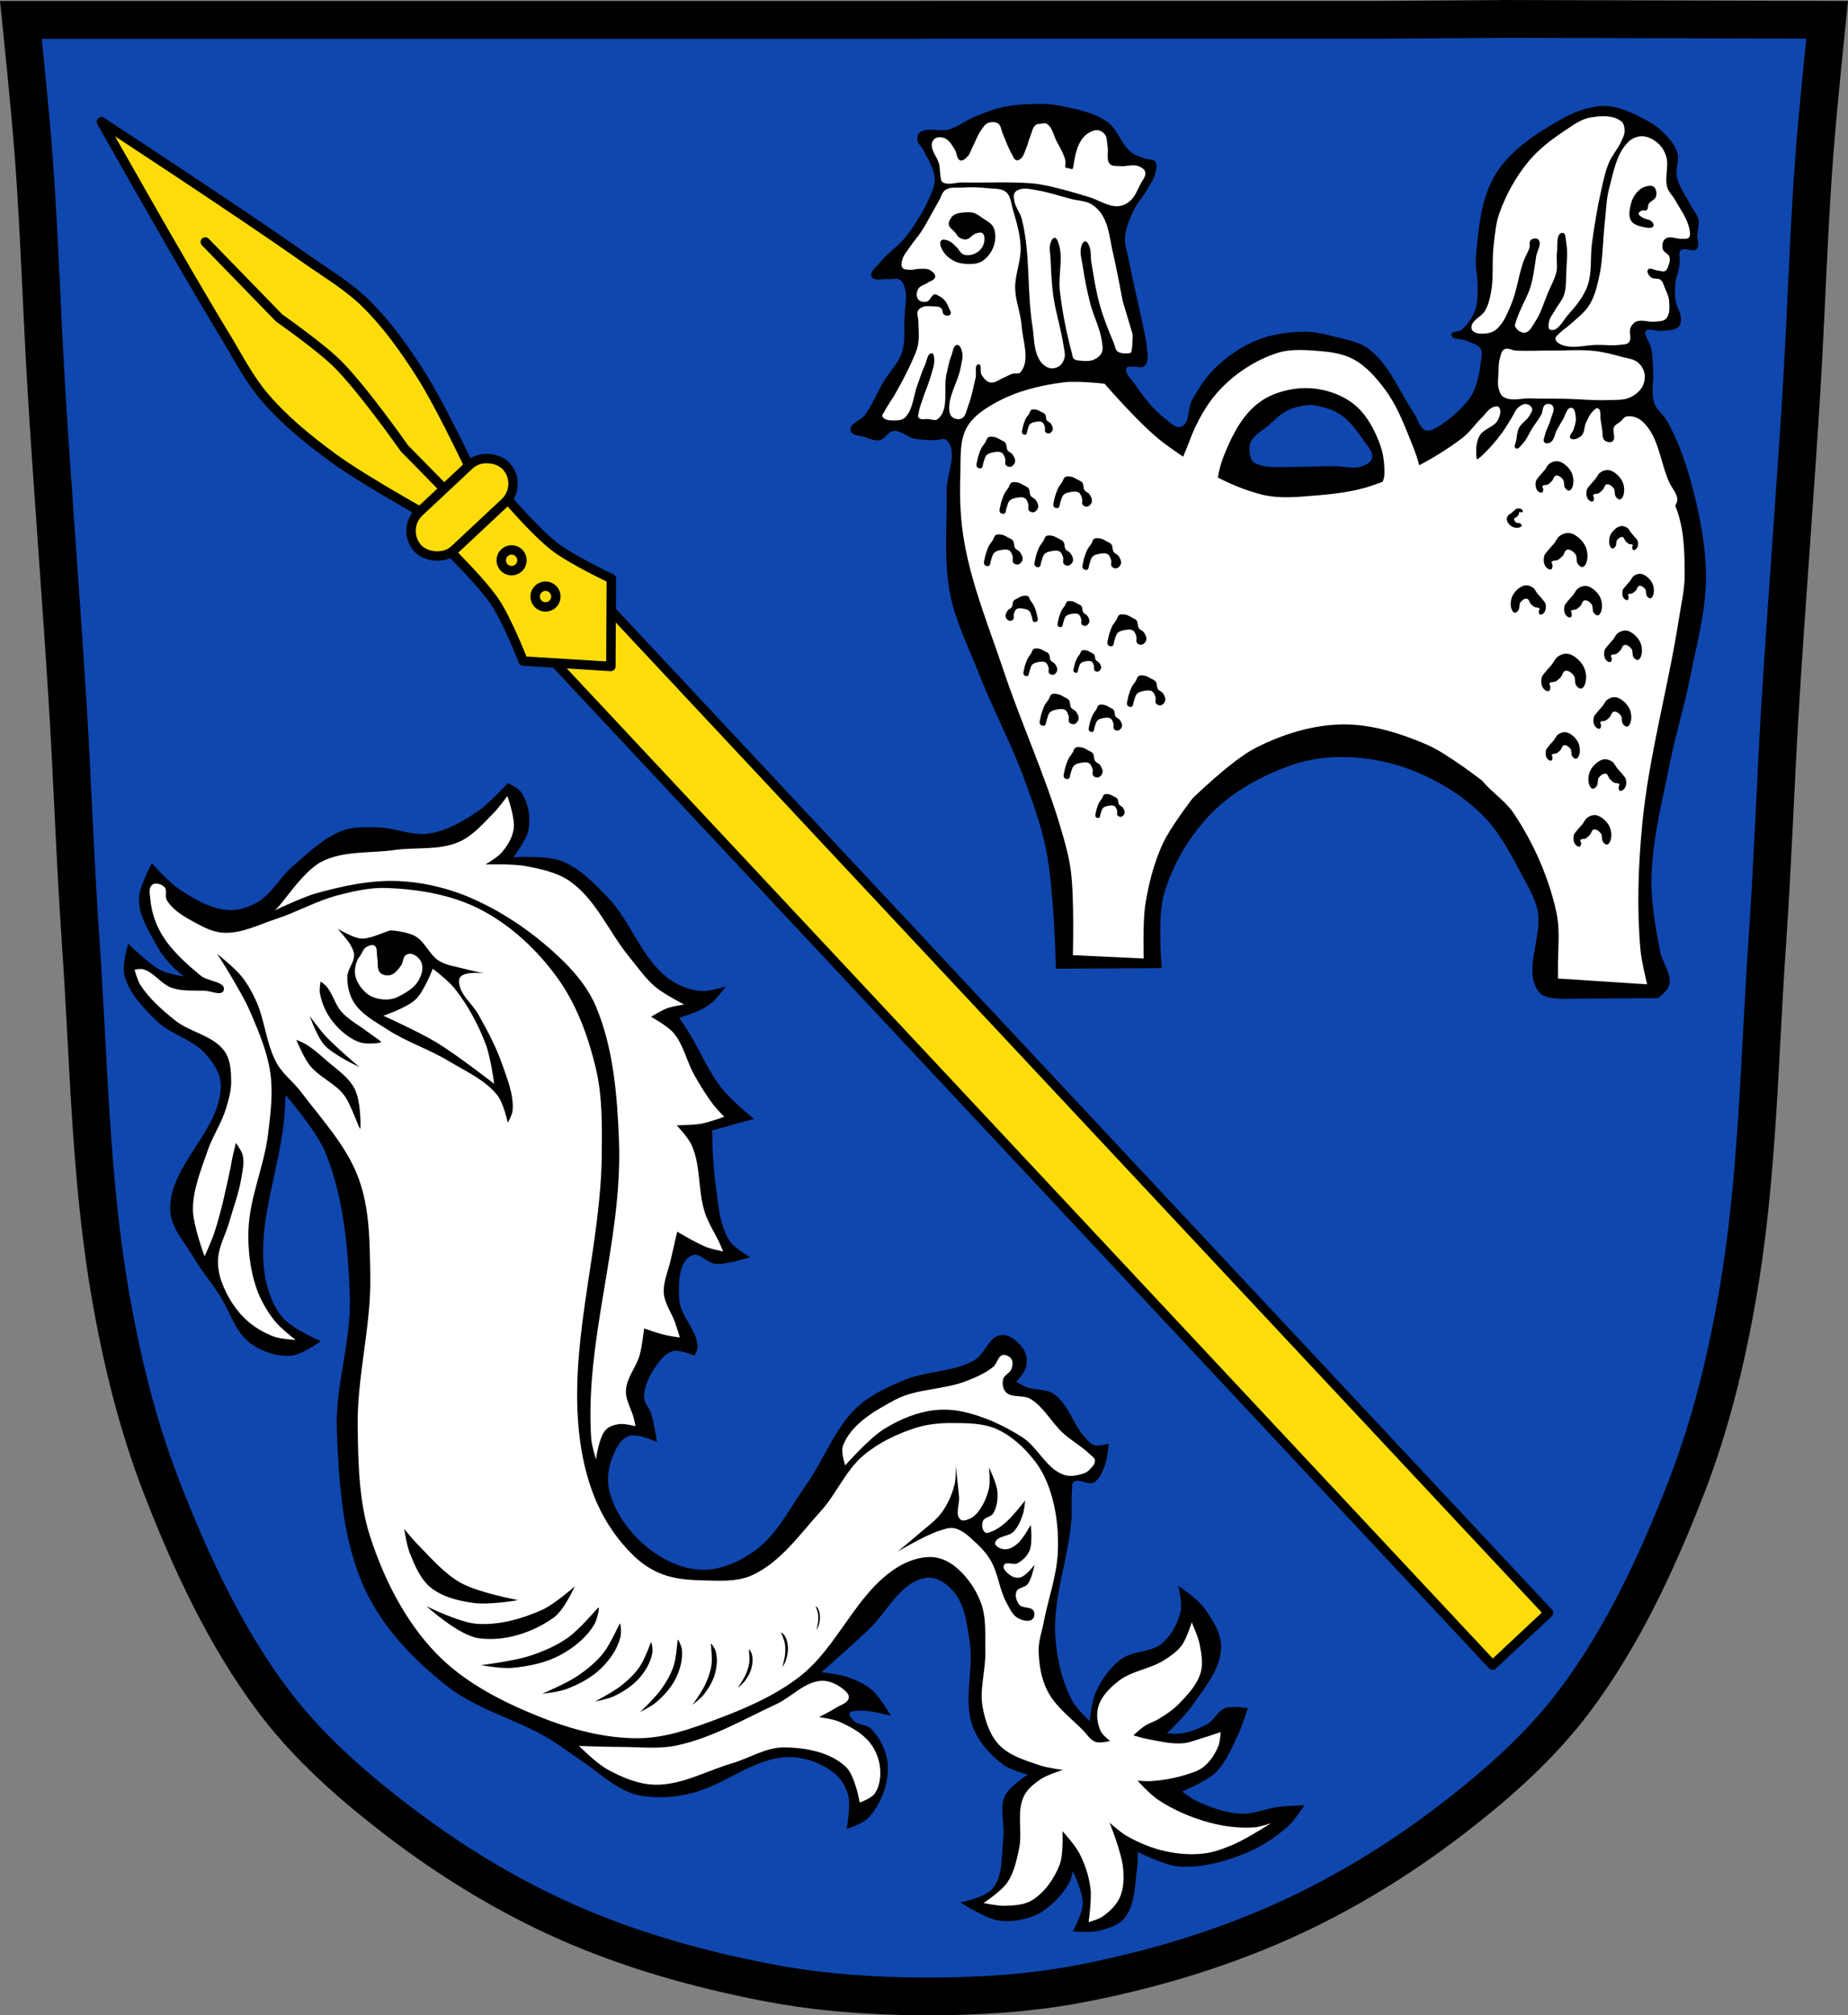
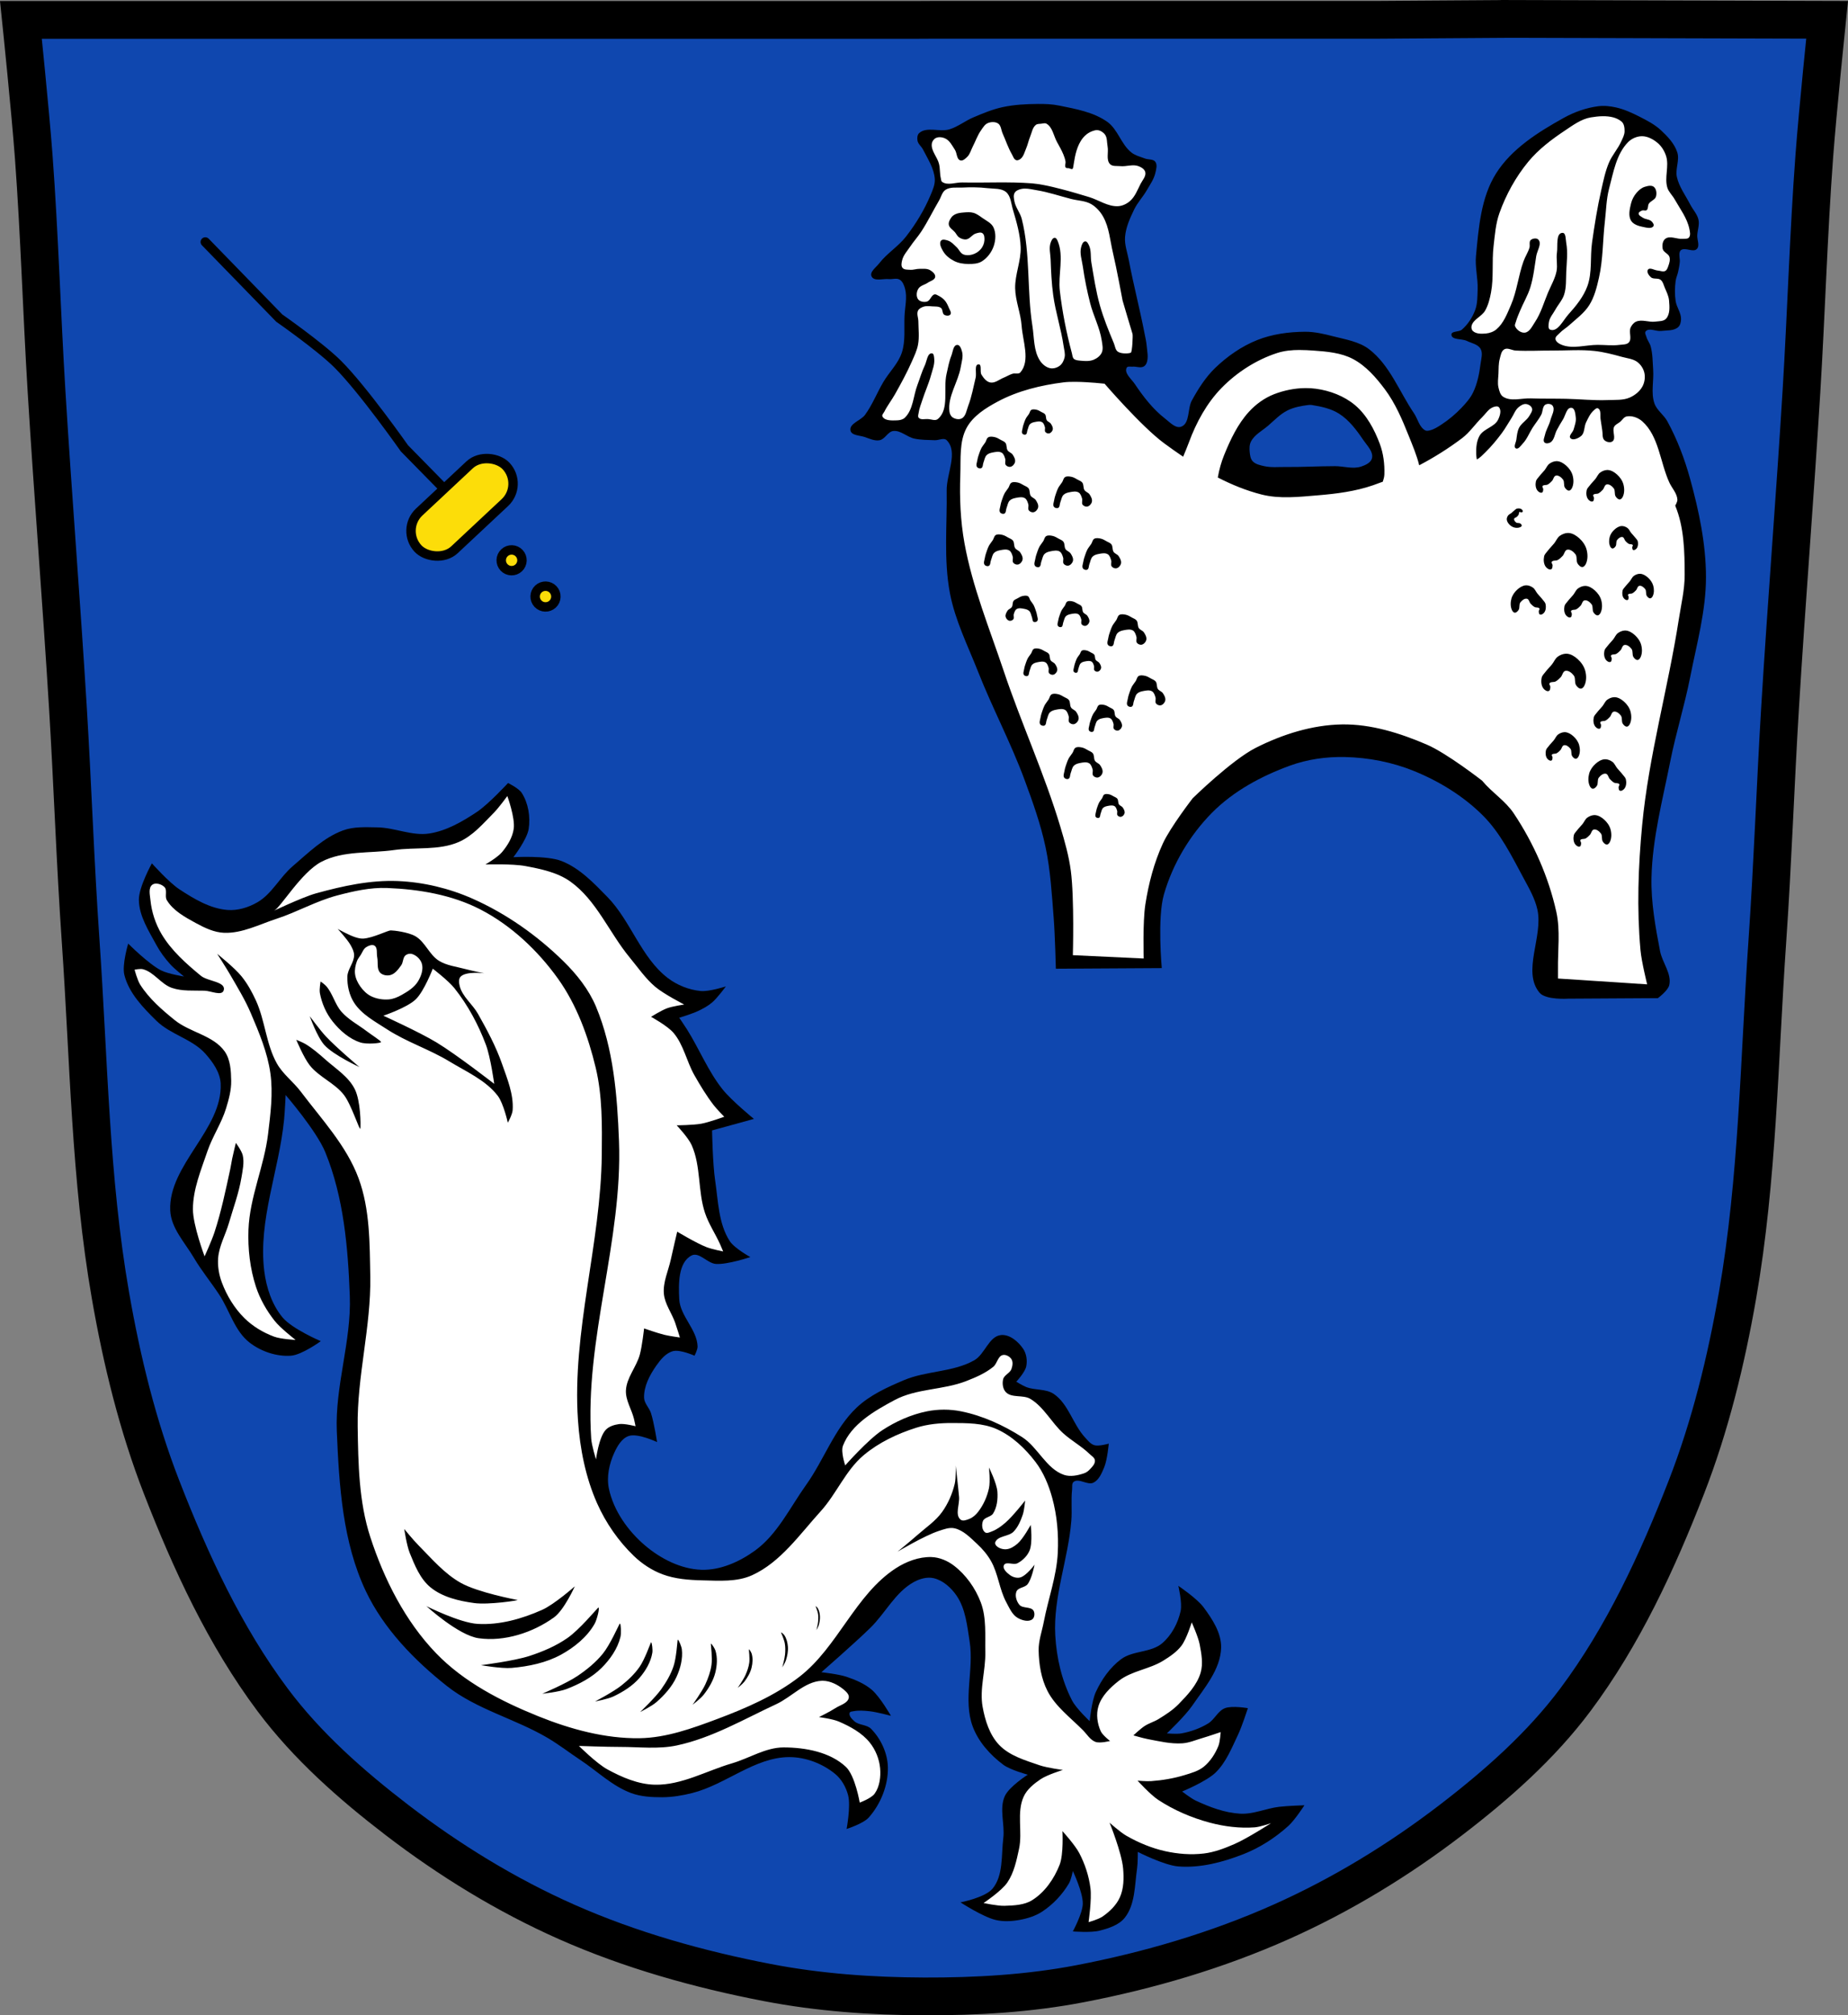
<svg xmlns="http://www.w3.org/2000/svg" width="979.3" height="1067.61" viewBox="0 0 979.297 1067.606">
  <rect x="0" y="0" width="979.297" height="1067.606" fill="#808080" stroke="none" />
  <g transform="translate(198.93 24.26)">
    <path d="m600.54-14.248l-70.798.478h-235.05l-7.958.043h-235.05-239.53c0 0 4.995 48.18 6.784 72.32 3.067 41.38 4.256 82.87 6.784 124.29 3.405 55.766 7.902 111.49 11.307 167.25 2.529 41.41 3.91 82.9 6.784 124.29 4.346 62.59 5.02 125.75 15.786 187.56 6.02 34.562 14.418 68.979 27.14 101.67 15.355 39.473 33.473 78.71 58.839 112.63 18.288 24.456 41.648 45.04 65.884 63.62 27.747 21.272 57.962 39.816 89.93 53.968 33.818 14.97 69.917 25.08 106.24 32.09 27.334 5.278 55.35 7.255 83.19 7.349 27.662.094 55.55-1.52 82.71-6.741 36.46-7.01 72.54-17.626 106.46-32.746 31.934-14.235 62.23-32.696 89.98-53.968 24.24-18.58 47.595-39.17 65.884-63.62 25.365-33.919 43.484-73.16 58.839-112.63 12.718-32.695 21.12-67.16 27.14-101.72 10.762-61.814 11.44-124.97 15.786-187.56 2.874-41.39 4.256-82.87 6.784-124.29 3.405-55.766 7.902-111.44 11.307-167.21 2.529-41.41 3.717-82.909 6.784-124.29 1.79-24.14 6.784-72.32 6.784-72.32l-168.73-.478" fill="#0f47af" />
    <g stroke="#000">
      <path d="m600.54-14.234l-70.798.478h-235.05l-7.958.043h-235.05-239.53c0 0 4.994 48.18 6.784 72.32 3.067 41.38 4.256 82.87 6.784 124.29 3.405 55.766 7.902 111.49 11.307 167.25 2.529 41.41 3.91 82.9 6.784 124.29 4.346 62.59 5.02 125.75 15.786 187.56 6.02 34.562 14.418 68.979 27.14 101.67 15.355 39.474 33.474 78.71 58.839 112.63 18.288 24.456 41.648 45.04 65.884 63.62 27.747 21.272 57.962 39.816 89.93 53.968 33.818 14.97 69.917 25.08 106.24 32.09 27.334 5.278 55.35 7.255 83.19 7.349 27.662.094 55.55-1.52 82.71-6.741 36.46-7.01 72.54-17.626 106.46-32.746 31.934-14.235 62.23-32.696 89.98-53.968 24.24-18.58 47.595-39.17 65.884-63.62 25.365-33.919 43.484-73.16 58.839-112.63 12.718-32.695 21.12-67.16 27.14-101.72 10.762-61.814 11.44-124.97 15.786-187.56 2.874-41.39 4.256-82.87 6.784-124.29 3.405-55.766 7.902-111.44 11.307-167.21 2.529-41.41 3.717-82.909 6.784-124.29 1.79-24.14 6.784-72.32 6.784-72.32l-168.73-.478z" fill="none" stroke-width="20" />
      <g transform="matrix(.73-.683.683.73-1975.11 1933.49)" stroke-width="5">
        <g fill="#fcdd09" stroke-linejoin="round">
-           <path d="m2630.55-132.32c0 0-20.741 84.73-29.572 127.43-2.626 12.698-6.386 25.318-6.959 38.27-.701 15.852 1.456 31.802 4.35 47.4 4.163 22.449 18.613 65.918 18.613 65.918l13.568 8.02 13.568-8.02c0 0 14.452-43.47 18.615-65.918 2.893-15.602 5.05-31.552 4.348-47.4-.573-12.954-4.331-25.574-6.957-38.27-8.832-42.701-29.574-127.43-29.574-127.43z" fill-rule="evenodd" />
-           <path stroke-linecap="round" d="m2610.26 224.51h40.59v744.21h-40.59z" />
-           <path d="m2630.55 143.63l-21.22 3.074c0 0 2.233 33-.309 49.21-1.799 11.466-10.455 33.21-10.455 33.21l31.982 33.828 31.983-33.828c0 0-8.658-21.745-10.457-33.21-2.542-16.203-.307-49.21-.307-49.21l-21.22-3.074z" fill-rule="evenodd" />
          <g stroke-linecap="round">
            <circle r="5.5" cy="212.24" cx="2630.55" />
            <circle r="5.5" cy="185.93" cx="2630.55" />
          </g>
        </g>
        <g stroke-linecap="round">
          <path d="m2630.55 143.63l-.95-39.84c0 0 5.316-37.804 4.653-56.784-.459-13.12-5.949-38.938-5.949-38.938l-1.082-56.24" fill="none" fill-rule="evenodd" />
          <rect rx="13.685" y="133.79" x="2598.57" height="27.37" width="63.965" fill="#fcdd09" stroke-linejoin="round" />
        </g>
      </g>
    </g>
    <g fill-rule="evenodd">
      <g transform="translate(1069.7-22.911)">
        <path d="m-718.66 53.715c-6.292.047-12.65.38-18.797 1.721-5.339 1.165-10.434 3.308-15.465 5.441-4.324 1.833-8.107 4.94-12.602 6.301-5.156 1.561-12.07-1.637-16.04 2-1.01.924-1.096 2.663-.859 4.01.311 1.774 2.048 2.976 2.863 4.582 2.559 5.04 5.962 10.11 6.301 15.752.178 2.959-1.143 5.859-2.291 8.592-3.265 7.774-7.717 15.1-12.887 21.766-4.139 5.333-10.199 8.972-14.32 14.318-1.62 2.101-5.149 4.479-4.01 6.875 1.328 2.792 6.088 1.116 9.164 1.432 1.902.195 4.093-.705 5.729.285 1.611.975 2.387 3.048 2.863 4.869 1.208 4.619-.062 9.551-.285 14.32-.304 6.502.6 13.291-1.434 19.475-1.903 5.787-6.629 10.225-9.736 15.465-3.4 5.734-5.816 12.08-9.738 17.469-2.226 3.059-8.463 4.595-7.732 8.307.528 2.682 4.854 2.571 7.447 3.436 2.594.864 5.336 2.243 8.02 1.719 2.832-.554 4.295-4.506 7.158-4.869 3.924-.498 7.302 3.178 11.17 4.01 3.558.765 7.247.716 10.883.859 2.099.083 4.816-1.485 6.301 0 6.278 6.278-.14 17.758 0 26.635.286 18.14-1.672 36.587 1.719 54.41 2.748 14.447 9.503 27.845 14.893 41.527 7.616 19.337 17.419 37.785 24.629 57.28 4.336 11.724 8.586 23.568 11.17 35.799 2.602 12.316 3.31 24.969 4.295 37.518.7 8.915 1.146 26.803 1.146 26.803l56.13-.328c0 0-2.468-26.556 1.145-39.08 4.639-16.08 13.721-31.348 25.488-43.24 11.295-11.418 26.15-19.416 41.24-24.916 9.261-3.375 19.359-4.803 29.21-4.582 12.466.279 25.11 2.741 36.658 7.445 13.365 5.445 26.15 13.294 36.37 23.484 9.431 9.405 15.442 21.786 21.766 33.508 2.821 5.229 5.866 10.525 7.16 16.324 3.204 14.353-8.285 32.818 1.145 44.1 3.314 3.966 15.18 3.15 15.18 3.15l47.541-.285c0 0 5.327-3.909 6.01-6.875 1.405-6.068-3.693-11.924-4.869-18.04-2.463-12.815-4.824-25.838-4.539-38.885.454-20.759 5.875-41.13 9.92-61.5 2.986-15.03 7.621-29.709 10.58-44.748 3.461-17.589 8.412-35.2 8.377-53.12-.034-17.491-3.736-34.936-8.377-51.801-2.914-10.59-6.85-21-12.12-30.639-1.87-3.417-5.569-5.795-6.834-9.479-1.934-5.632-.232-11.914-.66-17.854-.297-4.127-.234-8.352-1.324-12.344-.468-1.713-1.705-3.145-2.203-4.85-.291-.997-1.111-2.292-.441-3.086 1.754-2.079 5.457.109 8.156-.221 3.061-.374 6.712.042 9.04-1.984 1.121-.977 1.494-2.701 1.543-4.188.111-3.369-2.383-6.363-2.865-9.699-.505-3.49-.468-7.085 0-10.58.222-1.661.964-3.213 1.322-4.85.383-1.746.735-3.508.883-5.289.146-1.758-.584-3.627 0-5.291.156-.444.463-.886.881-1.102 2.421-1.246 6.254 1.507 8.156-.441 1.695-1.735.086-4.852.221-7.273.151-2.723 1.222-5.487.66-8.156-.636-3.02-2.999-5.406-4.408-8.156-2.458-4.796-5.893-9.285-7.05-14.547-.935-4.234 1.538-8.875.221-13.01-1.469-4.606-5.062-8.383-8.596-11.682-3.308-3.088-7.428-5.226-11.463-7.275-3.942-2-8.03-3.876-12.344-4.85-3.089-.697-6.337-1.064-9.479-.66-6.383.821-12.668 3.048-18.295 6.172-13.556 7.524-27.69 16.404-35.93 29.537-7.955 12.681-9.176 28.741-10.58 43.645-.552 5.859 1.087 11.751.883 17.633-.128 3.698-.024 7.557-1.322 11.02-1.466 3.912-3.887 7.635-7.05 10.359-1.545 1.329-5.573.61-5.51 2.646.092 2.932 5.518 2.02 8.154 3.307 2.515 1.227 5.875 1.765 7.275 4.188 1.324 2.29.337 5.312 0 7.936-.667 5.197-1.683 10.495-3.969 15.209-1.488 3.068-3.818 5.69-6.172 8.156-3.169 3.321-6.738 6.304-10.58 8.816-1.925 1.259-3.933 2.557-6.172 3.086-.786.186-1.713.383-2.424 0-3.176-1.711-3.925-6.05-5.953-9.04-7.77-11.429-12.825-25.553-23.805-33.945-5.337-4.079-12.454-5.152-18.957-6.834-4.9-1.268-9.927-2.454-14.988-2.424-8.577.051-17.381 1.235-25.35 4.408-8.273 3.294-15.85 8.588-22.262 14.768-5.08 4.896-8.938 11.01-12.344 17.193-2.415 4.382-.954 12.144-5.635 13.912-2.995 1.132-6.06-2.337-8.592-4.295-6.424-4.963-11.512-11.59-16.04-18.33-1.785-2.659-5.729-5.728-4.297-8.592.477-.955 2.087-.477 3.15-.572 1.902-.171 3.994.798 5.729 0 .8-.368 1.413-1.179 1.719-2 1.06-2.865.263-6.121 0-9.164-.192-2.221-.721-4.4-1.146-6.588-2.515-12.939-5.861-25.709-8.305-38.662-.771-4.087-2.337-8.17-2-12.316.411-5.115 2.628-9.988 4.867-14.605 1.745-3.597 4.592-6.559 6.588-10.02 1.705-2.959 3.797-5.84 4.582-9.164.461-1.951 1.185-4.397 0-6.01-1.124-1.534-3.661-1.048-5.441-1.719-2.44-.919-5.098-1.555-7.16-3.15-5.483-4.242-7.22-12.331-12.887-16.324-7.33-5.165-16.704-6.804-25.49-8.592-3.693-.751-7.505-.89-11.273-.861m143.47 159.48c.543-.067 1.1-.076 1.641.001 5.03.796 10.256 1.894 14.547 4.629 5.306 3.381 9.26 8.675 12.785 13.887 2.01 2.967 5.462 6.214 4.629 9.697-.561 2.344-3.443 3.65-5.73 4.408-4.394 1.456-9.257-.221-13.887-.219-8.745.004-17.488.537-26.23.439-3.749-.042-7.583.386-11.24-.439-2.183-.493-4.668-.989-6.172-2.646-1.14-1.256-1.383-3.161-1.543-4.85-.174-1.841-.18-3.862.66-5.51 1.865-3.66 5.914-5.708 9.04-8.377 3.341-2.855 6.422-6.205 10.361-8.154 3.438-1.702 7.337-2.403 11.145-2.875" />
        <path d="m-419.19 60.21c-2.2.019-4.419.29-6.453.633-5.04.849-9.413 4.113-13.666 6.945-7.099 4.727-14.07 9.995-19.49 16.578-6.589 8-11.74 17.347-15.232 27.11-2.02 5.641-2.448 11.746-3.137 17.697-.937 8.098.155 16.405-1.344 24.418-.621 3.319-1.457 6.705-3.137 9.635-1.789 3.12-6.31 4.572-7.168 8.06-.22.897.002 2.052.672 2.688 1.711 1.622 4.596 1.567 6.943 1.344 2-.19 4.072-.935 5.602-2.24 3.769-3.218 5.645-8.223 7.617-12.77 3.217-7.415 3.973-15.695 6.719-23.297.886-2.453 2.394-4.67 3.137-7.17.388-1.306-.343-3.122.672-4.03 1-.898 3.116-1.21 4.03-.225 2 2.15-.661 5.836-1.121 8.736-.881 5.554-1.472 11.206-3.135 16.578-1.374 4.44-3.852 8.464-5.602 12.77-.721 1.773-1.506 3.532-2.02 5.377-.222.805-.777 1.696-.447 2.463.811 1.883 3.115 3.594 5.152 3.361 2.571-.294 3.933-3.453 5.375-5.602 3.185-4.747 4.726-10.413 6.945-15.682 1.561-3.706 3.675-7.259 4.48-11.199.658-3.22-.254-6.606.225-9.857.531-3.603-.726-10.367 2.912-10.529 1.912-.085 1.674 3.494 2.02 5.377.906 4.996.234 10.16 0 15.232-.187 4.045.117 8.241-1.119 12.1-.95 2.964-3.206 5.337-4.705 8.06-1.175 2.136-2.982 4.088-3.361 6.496-.212 1.346-.606 3.56.672 4.03 3.928 1.453 6.834-4.951 9.635-8.06 4.03-4.481 8.02-9.346 10.08-15.01 2.644-7.269 1.383-15.415 2.465-23.07 1.325-9.385 2.821-18.761 4.928-28 1.104-4.84 2.1-9.765 4.03-14.338 1.68-3.976 4.722-7.267 6.496-11.201.777-1.722 1.766-3.488 1.791-5.377.024-1.795-.2-3.988-1.566-5.152-2.617-2.23-6.233-2.904-9.9-2.873m-323.16 3.109c-.954-.019-1.928.173-2.762.512-1.676.681-2.676 2.474-3.715 3.955-1.826 2.604-2.849 5.688-4.316 8.51-.94 1.808-1.425 3.962-2.875 5.393-.992.979-2.39 2.345-3.717 1.918-2.01-.645-1.712-3.874-2.875-5.633-1.408-2.129-2.641-4.713-4.914-5.873-1.534-.783-3.595-1.091-5.154-.359-1.114.523-1.983 1.778-2.156 2.996-.537 3.778 2.953 7.07 3.834 10.787.595 2.507.355 5.165.959 7.67.149.617.138 1.419.652 1.791 2.889 2.087 7.124.237 10.688.313 12.311.26 24.661-.48 36.938.473 2.059.16 4.103.497 6.133.877 3.285.615 6.532 1.428 9.768 2.266 4.792 1.241 9.537 2.66 14.277 4.088 5.156 1.553 10.03 5.13 15.404 4.873 2.275-.109 4.558-1.192 6.287-2.674 2.716-2.327 4.045-5.923 5.658-9.115 1.018-2.01 3.044-4.093 2.514-6.287-.375-1.552-2.119-2.585-3.615-3.145-2.993-1.119-6.407.315-9.588 0-1.861-.184-4.22.263-5.5-1.1-2.136-2.274-.686-6.207-1.258-9.273-.414-2.224-.109-4.877-1.572-6.602-1.14-1.343-3.151-2.423-4.871-2.043-11.597 2.43-11.06 19.509-12.1 20.434-.544.423-1.364-.194-2.043-.314-.526-.093-1.224.091-1.572-.314-.718-.835.03-2.215-.158-3.301-.215-1.241-.628-2.447-1.1-3.615-.948-2.346-2.251-4.535-3.457-6.76-1.757-3.239-2.313-7.741-5.502-9.588-.816-.473-1.891-.103-2.828 0-.96.105-2.072.03-2.83.629-1.784 1.408-2.12 4.03-2.986 6.131-.865 2.098-1.301 4.36-2.201 6.443-.8 1.85-1.281 4.051-2.828 5.344-.642.537-1.599 1.024-2.395.764-1.223-.4-1.632-2-2.277-3.117-2.02-3.482-3.263-7.356-4.914-11.03-.793-1.761-.797-4.192-2.396-5.273-.745-.504-1.677-.733-2.631-.752m343.86 7.48c-2.673-.009-5.505 1.228-7.383 3.131-6.227 6.308-7.808 16.04-10.07 24.613-1.496 5.671-1.558 11.626-2.238 17.451-1.156 9.907-.932 20.03-3.133 29.758-1.135 5.02-2.401 10.194-5.145 14.543-2.701 4.282-6.986 7.343-10.74 10.74-1.572 1.423-3.473 2.48-4.922 4.03-.877.937-2.366 1.856-2.238 3.133.152 1.523 1.932 2.57 3.355 3.131 5.898 2.325 12.68 0 19.02 0 3.878 0 7.791.515 11.635 0 1.686-.226 3.814-.051 4.922-1.342 1.711-1.994-.203-5.443.895-7.83.595-1.295 1.602-2.563 2.908-3.133 3.076-1.342 6.741.44 10.07 0 1.991-.263 4.472-.076 5.818-1.566 2.178-2.411 1.827-6.382 1.566-9.621-.189-2.351-1.313-4.543-2.238-6.713-.628-1.473-.982-3.255-2.236-4.25-1.389-1.102-3.823-.165-5.146-1.344-1.076-.958-2.43-2.875-1.566-4.03 1.033-1.378 3.429.327 5.146.449 1.341.095 2.831.837 4.03.223.865-.444 1.232-1.548 1.566-2.461.57-1.555 1.131-3.331.67-4.922-.516-1.779-3.162-2.447-3.58-4.252-.416-1.798-.111-4.234 1.344-5.369 2.469-1.928 6.282.33 9.396 0 1.062-.112 2.442.142 3.133-.672 1.014-1.196.546-3.165.223-4.699-1.206-5.711-4.966-10.576-7.83-15.662-1.167-2.074-3.099-3.768-3.805-6.04-1.659-5.346 1.019-11.442-.67-16.779-.83-2.623-2.376-5.159-4.475-6.938-2.294-1.944-5.273-3.568-8.279-3.578m4.557 26.26c.636.033 1.23.2 1.709.586 1.367 1.102 1.612 3.462 1.117 5.146-.505 1.72-2.86 2.279-3.803 3.805-.62 1-.195 2.623-1.119 3.355-.646.511-1.704-.1-2.461.225-.729.312-1.763.772-1.789 1.564-.035 1.054 1.363 1.647 2.236 2.238 1.411.955 3.529.775 4.699 2.01.6.634 1.365 1.726.895 2.461-.968 1.513-3.608.799-5.369.447-2.388-.477-5.222-1.275-6.488-3.355-1.59-2.612-.726-6.203 0-9.174.499-2.041 1.542-3.997 2.908-5.594 1.144-1.338 2.578-2.583 4.25-3.133.974-.32 2.155-.641 3.215-.586m-358.69.812c-.838-.001-1.676-.007-2.514.008-1.117.02-2.232.06-3.346.119-3.052.161-6.533-.47-9.09 1.201-1.847 1.207-2.309 3.759-3.43 5.66-3.212 5.45-5.975 11.17-9.434 16.467-1.788 2.739-4.02 5.167-5.832 7.891-1.547 2.327-3.604 4.494-4.289 7.203-.337 1.331-.696 3.053.172 4.117.893 1.096 2.706.929 4.117 1.029 1.663.118 3.306-.533 4.973-.516 1.844.02 3.892-.232 5.49.688 1.308.753 2.937 2.104 2.744 3.602-.213 1.656-2.572 2.138-3.945 3.088-1.541 1.065-3.676 1.418-4.803 2.914-.785 1.041-1.14 2.476-1.029 3.775.081.943.446 2 1.201 2.572 1.155.872 2.905 1.116 4.287.686 1.737-.542 2.17-3.375 3.945-3.773.706-.158 1.417.353 2.059.686 1.198.621 2.365 1.392 3.26 2.402 1 1.131 1.677 2.539 2.229 3.945.451 1.149 1.597 2.613.857 3.602-.652.871-2.323.728-3.258.172-1.143-.68-.66-2.794-1.715-3.604-1.245-.956-3.067-.743-4.633-.857-1.541-.113-3.167-.323-4.631.172-1.127.381-2.385.994-2.916 2.059-.843 1.689.156 3.773.172 5.66.034 4.117.574 8.301-.172 12.35-.573 3.113-1.988 6.02-3.258 8.92-2.606 5.949-5.738 11.662-8.92 17.324-1.773 3.154-4.04 6.03-5.66 9.262-.414.826-1.443 1.747-1.029 2.572 1.194 2.38 5.057 2.14 7.719 2.059 1.446-.044 3.071-.373 4.117-1.371 4.478-4.274 4.483-11.541 6.689-17.324 1.329-3.482 2.329-7.104 3.945-10.463 1.067-2.218 1.319-6.527 3.773-6.348 1.048.077 1.096 1.87 1.199 2.916.292 2.957-.935 5.881-1.715 8.748-1.224 4.502-3.21 8.763-4.631 13.207-.689 2.154-1.569 4.278-1.887 6.518-.128.906-.601 2.056 0 2.746 1.1 1.262 3.305.571 4.975.686 1.711.117 3.821 1.091 5.145 0 6.247-5.15 2.83-15.949 4.633-23.842.75-3.285 1.327-6.646 2.572-9.777.794-1.997.943-5.53 3.088-5.66 1.473-.089 2.182 2.179 2.572 3.602.713 2.601-.238 5.403-.686 8.06-1.35 8.03-7.05 15.598-6 23.67.152 1.167.733 2.438 1.715 3.088 1.342.889 3.386 1.279 4.803.514 2.205-1.191 2.533-4.35 3.43-6.689 1.842-4.804 2.736-9.921 3.945-14.922.564-2.333-.854-6.964 1.545-7.03 1.9-.055.535 3.877 1.543 5.488 1.096 1.751 2.603 3.723 4.631 4.117 2.503.486 4.838-1.625 7.205-2.572 1.568-.628 3.01-1.573 4.631-2.059 1.332-.4 3.203.363 4.117-.686 5.41-6.21 1.274-16.484.686-24.699-.481-6.713-3.305-13.17-3.432-19.898-.138-7.325 3.176-14.462 2.916-21.783-.24-6.768-2.195-13.402-4.115-19.896-.939-3.177-1.082-7.114-3.604-9.262-2.493-2.123-6.354-1.672-9.605-2.059-2.492-.296-5-.442-7.518-.471m27.09.676c-.689.006-1.373.073-2.047.23-1.278.299-2.721.875-3.387 2.01-.763 1.298-.401 3.036-.125 4.516.615 3.297 3.065 6.03 3.889 9.281 4.661 18.409 2.679 37.934 5.645 56.691.982 6.212.576 13.168 4.01 18.436 1.243 1.905 3.28 3.606 5.518 4.01 1.706.311 3.647-.316 5.02-1.379 1.331-1.033 2.145-2.745 2.508-4.391.425-1.926-.22-3.943-.502-5.895-1.311-9.08-4.264-17.876-5.518-26.965-.87-6.312-1.151-12.697-1.381-19.06-.106-2.925-.977-6.02 0-8.779.377-1.065 1-2.596 2.133-2.635.798-.027 1.323 1.019 1.631 1.756 3.402 8.148.097 17.696 1.129 26.465 1.308 11.123 3.483 22.17 6.396 32.986.265.983.262 2.185 1 2.885.885.836 2.301.876 3.512 1 2.335.242 4.861.406 7.03-.502 1.748-.733 3.484-2.034 4.264-3.762.877-1.943.319-4.288 0-6.396-1.036-6.838-4.442-13.11-6.146-19.816-1.629-6.405-2.956-12.899-3.887-19.441-.484-3.406-1.782-6.963-.879-10.283.323-1.186.906-2.924 2.133-3.01.974-.068 1.584 1.251 2.01 2.131 1.312 2.741.748 6.03 1.254 9.03 1.284 7.608 2.422 15.275 4.516 22.701 1.935 6.862 4.642 13.492 7.4 20.07.644 1.535.76 3.574 2.133 4.516 1.901 1.304 6.144 1 6.896.502.753-.502 1.13-9.281.879-9.908-.251-.627-5.268-17.684-5.268-17.684 0 0-3.15-17.04-5.143-25.461-1.505-6.366-1.945-13.233-5.143-18.939-1.489-2.657-3.649-5.096-6.271-6.646-3.16-1.868-7.104-1.849-10.66-2.76-6.1-1.562-12.1-3.626-18.311-4.641-2.048-.335-4.165-.874-6.232-.857m-29.93 12.506c.895.002 1.784.083 2.637.324 1.774.502 3.294 1.686 4.803 2.746 2.09 1.469 4.739 2.662 5.83 4.973 1.391 2.948 1.196 6.683.172 9.777-1.089 3.29-3.394 6.418-6.346 8.232-2.083 1.28-4.761 1.395-7.205 1.373-2.512-.023-5.131-.415-7.375-1.543-2.389-1.2-4.686-2.993-6-5.318-.918-1.619-2.216-4.056-1.027-5.488.803-.968 2.583-.405 3.773 0 1.776.604 3.08 2.159 4.459 3.43 1.25 1.152 1.888 3.058 3.43 3.773 1.453.674 3.256.589 4.803.172 1.761-.474 3.459-1.518 4.631-2.916 1.071-1.277 1.786-2.967 1.887-4.631.079-1.301.027-3.01-1.027-3.773-.972-.707-2.456-.185-3.604.172-1.863.58-3.042 2.807-4.973 3.088-1.29.188-2.681-.318-3.773-1.029-.988-.643-1.483-1.832-2.23-2.744-1.081-1.319-2.958-2.267-3.26-3.945-.246-1.37.559-2.816 1.373-3.945.549-.761 1.376-1.323 2.229-1.715 1.274-.585 2.721-.736 4.117-.857.883-.077 1.786-.156 2.682-.154m285.38 72.29c-.488-.008-.957.08-1.396.324-1.651.917-1.949 3.291-2.445 5.113-.684 2.511-.557 5.179-.668 7.779-.104 2.443-.562 4.956 0 7.336.419 1.774.925 3.886 2.445 4.891 4.088 2.701 9.776.711 14.672.889 6.22.225 12.449.092 18.672.223 7.411.155 14.822.981 22.23.666 3.875-.165 8.01.228 11.559-1.334 2.692-1.185 5.243-3.206 6.668-5.779 1.163-2.099 1.584-4.761 1.111-7.113-.446-2.218-1.79-4.367-3.557-5.779-2.324-1.858-5.58-2.092-8.447-2.889-4.747-1.318-9.551-2.567-14.447-3.113-7.364-.821-14.819-.184-22.23-.221-6.52-.033-13.05.361-19.563 0-1.507-.083-3.139-.968-4.604-.992m-109.87.686c-4.091.002-8.166.387-12.01 1.639-10.985 3.58-21.258 10.197-29.342 18.451-7.86 8.03-13.462 18.353-17.338 28.896-.883 2.402-1.965 4.956-3.047 7.563-3.422-2.31-6.779-4.697-10.07-7.119-11.981-8.823-31.564-31.563-31.564-31.563 0 0-8.158-.913-15.262-.99-2.368-.026-4.619.042-6.412.268-12.02 1.51-24.21 4.449-34.895 10.158-6.321 3.378-13.01 7.546-16.471 13.822-4.069 7.379-3.093 16.628-3.406 25.05-.449 12.09.05 24.319 2.209 36.22 4.207 23.19 13.27 45.24 20.76 67.58 9.311 27.779 21.634 54.54 30.04 82.6 2.305 7.698 4.538 15.486 5.566 23.455 1.903 14.738 1.059 44.568 1.059 44.568l37.547 1.768c0 0-.599-19.253.883-28.713 1.731-11.05 4.596-22.09 9.275-32.24 3.998-8.679 15.789-23.928 15.789-23.928 0 0 20.653-20.229 33.34-26.676 14.1-7.165 29.976-12.193 45.791-12.447 15.382-.247 30.765 4.603 44.902 10.67 10.727 4.604 29.342 19.12 29.342 19.12 5.123 6.212 12.328 10.663 16.797 17.361 10.505 15.744 18.425 33.646 22.527 52.12 2.203 9.922.736 20.316.883 30.479.024 1.619 0 4.857 0 4.857l47.26 3.092c0 0-2.984-11.983-3.535-18.11-1.978-21.999-1.206-44.27.885-66.26 3.497-36.774 13.776-72.6 19.436-109.1 1.206-7.778 3.108-15.539 3.092-23.41-.025-12.349-.267-25.303-5-36.709 0 0 1.196-2.034 1.146-3.15-.151-3.37-2.898-6.096-4.297-9.166-4.89-10.735-5.509-24.516-14.318-32.361-2.165-1.928-5.464-3.145-8.307-2.578-1.462.292-2.286 1.916-3.436 2.865-1.046.864-2.502 1.384-3.15 2.576-1.238 2.279 1.183 6.135-.859 7.732-1.138.89-3.232.404-4.297-.572-1.297-1.19-.823-3.424-1.145-5.154-.353-1.898-.492-3.833-.859-5.729-.392-2.023.436-5.142-1.432-6.01-.774-.361-1.657.573-2.291 1.145-1.849 1.667-2.913 4.066-4.01 6.301-1.117 2.277-.657 5.504-2.578 7.16-1.475 1.271-4.465 2.63-5.727 1.146-1.057-1.243 1.283-3.01 1.717-4.582.568-2.058 1.4-4.181 1.146-6.301-.224-1.867-.421-4.959-2.291-5.156-2.583-.273-3.166 4.124-4.582 6.301-1.143 1.757-2.14 3.605-3.15 5.441-1.193 2.17-1.32 5.304-3.438 6.588-.898.544-2.435.769-3.15 0-.913-.981.004-2.7.287-4.01.581-2.687 2.181-5.07 2.863-7.732.647-2.524 2.693-5.636 1.146-7.732-.745-1.01-2.629-1.187-3.725-.574-1.718.96-1.359 3.708-2.291 5.441-1.304 2.425-3.092 4.559-4.582 6.875-1.763 2.74-2.909 5.944-5.154 8.305-1.04 1.094-2.408 3.32-3.723 2.578-1.333-.752.067-3.067.285-4.582.307-2.132.46-4.379 1.432-6.301 1.252-2.477 4.044-3.903 5.441-6.301.715-1.226 1.852-2.654 1.434-4.01-.383-1.241-1.86-2.146-3.15-2.291-1.445-.162-2.897.782-4.01 1.719-1.742 1.466-2.486 3.814-3.723 5.727-1.725 2.669-3.259 5.471-5.156 8.02-2.628 3.53-5.45 6.942-8.592 10.02-1.434 1.406-2.833 2.97-4.617 3.879-.169-.919-.288-1.846-.318-2.785-.108-3.312.135-6.904 1.779-9.781 2.137-3.74 7.857-4.592 9.779-8.447.994-1.994 1.967-5.04.445-6.668-.709-.758-2.145-.378-3.111 0-2.442.955-3.907 3.498-5.779 5.334-3.667 3.596-6.569 8.02-10.67 11.12-7.115 5.363-14.723 10.148-22.658 14.318-1.306-5.348-3.531-10.544-5.572-15.652-3.431-8.585-7.123-17.277-12.67-24.674-4.654-6.206-10.03-12.394-16.895-16-6.303-3.314-13.791-3.944-20.895-4.445-2.417-.17-4.877-.308-7.332-.307m3.049 20.18c1.887-.013 3.766.1 5.617.35 7.405.998 14.951 3.863 20.672 8.67 6.2 5.21 10.263 12.87 13.12 20.449 1.926 5.12 2.624 10.759 2.445 16.227-.043 1.318-.401 2.612-.836 3.896-1.715.653-3.436 1.285-5.166 1.883-9.395 3.249-19.435 4.517-29.342 5.336-9.896.818-20.16 2.01-29.785-.445-8.02-2.043-15.723-5.183-23.14-8.998.702-4.067 1.805-8.08 3.355-11.896 3.312-8.148 7.184-16.4 13.12-22.895 3.66-4.01 8.277-7.374 13.336-9.336 5.225-2.026 10.951-3.201 16.611-3.24m-143.94 11.27c.468.008.949.097 1.391.184.971.19 1.83.758 2.697 1.232.665.364 1.459.624 1.91 1.232.649.875.307 2.225.9 3.139.506.779 1.616 1.024 2.135 1.795.614.913 1.255 2.067 1.012 3.139-.205.902-1.01 1.814-1.91 2.02-.706.159-1.589-.208-2.023-.785-.519-.69.032-1.754-.225-2.578-.293-.943-.613-2.068-1.461-2.578-1.091-.657-2.571-.352-3.822-.111-.923.177-1.923.457-2.586 1.121-.805.807-.92 2.083-1.348 3.139-.316.778-.154 1.965-.9 2.354-.548.285-1.428.046-1.799-.447-.585-.778-.04-1.956.113-2.916.172-1.075.536-2.112.898-3.139.256-.727.535-1.452.9-2.131.128-.237.296-.45.449-.672.366-.529.776-1.028 1.125-1.568.446-.69.532-1.706 1.236-2.131.385-.232.839-.303 1.307-.295m-22.506 14.451c.585.011 1.188.12 1.74.229 1.214.239 2.29.951 3.375 1.547.832.457 1.826.784 2.391 1.547.812 1.097.383 2.79 1.125 3.936.633.977 2.02 1.283 2.67 2.25.768 1.145 1.57 2.593 1.266 3.938-.257 1.132-1.257 2.274-2.389 2.529-.883.199-1.988-.258-2.531-.982-.649-.866.039-2.201-.281-3.234-.367-1.183-.768-2.595-1.828-3.234-1.365-.824-3.216-.442-4.781-.141-1.154.222-2.405.573-3.234 1.406-1.01 1.012-1.15 2.614-1.686 3.938-.395.976-.191 2.464-1.125 2.951-.685.358-1.786.056-2.25-.563-.732-.975-.052-2.45.141-3.654.215-1.348.672-2.65 1.125-3.938.321-.911.667-1.819 1.125-2.67.16-.298.371-.566.563-.844.458-.664.967-1.291 1.404-1.969.557-.865.666-2.14 1.547-2.672.482-.291 1.05-.38 1.635-.369m299.39 12.998c.183-.007.366-.004.547.001 1.755.137 3.408 1.191 4.723 2.361 1.546 1.377 2.854 3.201 3.402 5.197.576 2.097.623 4.542-.283 6.52-.306.668-.874 1.458-1.607 1.512-.88.065-1.674-.783-2.172-1.512-.84-1.23-.138-3.163-1.041-4.348-.872-1.143-2.374-2.389-3.777-2.078-1.144.253-1.278 1.98-2.08 2.834-.674.717-1.403 1.421-2.268 1.891-.84.457-2.266.019-2.74.85-.273.477.412 1.058.379 1.607-.039.637-.073 1.551-.662 1.795-.833.345-1.911-.415-2.455-1.135-.98-1.297-1.098-3.229-.756-4.818.206-.956 1.016-1.676 1.605-2.457.928-1.23 2.057-2.295 3.02-3.494.889-1.104 1.395-2.582 2.551-3.402 1.037-.737 2.333-1.283 3.611-1.332m26.9 4.687c.183-.007.366-.004.547.001 1.755.137 3.408 1.191 4.723 2.361 1.546 1.377 2.854 3.201 3.402 5.197.576 2.097.623 4.542-.283 6.52-.306.668-.874 1.458-1.607 1.512-.88.065-1.674-.783-2.172-1.512-.84-1.23-.138-3.163-1.041-4.348-.872-1.143-2.374-2.389-3.777-2.078-1.144.253-1.278 1.98-2.08 2.834-.674.717-1.403 1.421-2.268 1.891-.84.457-2.266.019-2.74.85-.273.477.412 1.058.379 1.607-.039.637-.073 1.551-.662 1.795-.833.345-1.911-.415-2.455-1.135-.98-1.297-1.098-3.229-.756-4.818.206-.956 1.016-1.676 1.605-2.457.928-1.23 2.057-2.295 3.02-3.494.889-1.104 1.395-2.582 2.551-3.402 1.037-.737 2.333-1.283 3.611-1.332m-285.55 3.386c.585.011 1.188.12 1.74.229 1.214.239 2.29.952 3.375 1.547.832.457 1.826.784 2.391 1.547.812 1.097.381 2.792 1.123 3.938.633.977 2.023 1.281 2.672 2.248.768 1.145 1.57 2.593 1.266 3.938-.257 1.132-1.259 2.276-2.391 2.531-.883.199-1.986-.26-2.529-.984-.649-.866.039-2.201-.281-3.234-.367-1.183-.768-2.595-1.828-3.234-1.365-.824-3.216-.442-4.781-.141-1.154.222-2.405.573-3.234 1.406-1.01 1.012-1.152 2.614-1.688 3.938-.395.976-.191 2.464-1.125 2.951-.685.358-1.784.058-2.248-.561-.732-.975-.052-2.452.141-3.656.215-1.348.67-2.65 1.123-3.938.321-.911.667-1.819 1.125-2.67.16-.298.371-.566.563-.844.458-.664.969-1.291 1.406-1.969.557-.865.666-2.14 1.547-2.672.482-.291 1.05-.38 1.635-.369m-28.498 3.01c.585.011 1.188.122 1.74.23 1.214.239 2.29.95 3.375 1.545.832.457 1.826.784 2.391 1.547.812 1.097.383 2.792 1.125 3.938.633.977 2.02 1.283 2.67 2.25.768 1.145 1.57 2.591 1.266 3.936-.257 1.132-1.259 2.276-2.391 2.531-.883.199-1.986-.26-2.529-.984-.649-.866.039-2.201-.281-3.234-.367-1.183-.768-2.593-1.828-3.232-1.365-.824-3.216-.442-4.781-.141-1.154.222-2.405.571-3.234 1.404-1.01 1.012-1.152 2.614-1.688 3.938-.395.976-.189 2.466-1.123 2.953-.685.358-1.786.056-2.25-.563-.732-.975-.052-2.452.141-3.656.215-1.348.672-2.648 1.125-3.936.321-.911.667-1.821 1.125-2.672.16-.298.369-.566.561-.844.458-.664.969-1.291 1.406-1.969.557-.865.666-2.138 1.547-2.67.482-.291 1.05-.382 1.635-.371m266.98 13.959c.648-.033 1.324.094 1.818.471.366.279.754.834.578 1.262-.124.302-.59.318-.914.338-.279.017-.574-.333-.816-.193-.422.244-.199.975-.432 1.406-.239.444-.596.818-.961 1.164-.434.412-1.313.479-1.441 1.066-.158.72.475 1.492 1.057 1.939.602.463 1.583.102 2.209.533.371.255.803.664.77 1.115-.027.376-.43.667-.77.824-1.01.465-2.248.44-3.314.145-1.015-.281-1.943-.951-2.643-1.744-.595-.675-1.132-1.525-1.201-2.426-.058-.744.244-1.524.672-2.133.417-.593 1.169-.852 1.73-1.309.61-.496 1.152-1.075 1.777-1.551.397-.302.764-.719 1.25-.824.202-.044.415-.073.631-.084m54.695 9.33c1.108-.086 2.271.366 3.178 1.01.883.626 1.271 1.753 1.951 2.594.739.914 1.601 1.726 2.311 2.664.45.595 1.071 1.144 1.229 1.873.261 1.212.171 2.683-.578 3.672-.416.548-1.242 1.128-1.879.865-.45-.186-.474-.884-.504-1.369-.026-.418.496-.861.287-1.225-.363-.633-1.451-.298-2.094-.646-.661-.358-1.219-.895-1.734-1.441-.613-.651-.713-1.967-1.588-2.16-1.073-.237-2.222.712-2.889 1.584-.69.903-.153 2.375-.795 3.313-.38.556-.989 1.202-1.662 1.152-.561-.041-.992-.643-1.227-1.152-.693-1.507-.657-3.37-.217-4.969.419-1.522 1.418-2.912 2.6-3.961 1.01-.892 2.27-1.696 3.611-1.801m-28.498 3.67c.211-.008.421-.005.631.012 2.028.158 3.94 1.378 5.459 2.732 1.787 1.593 3.296 3.702 3.93 6.01.666 2.427.719 5.255-.328 7.543-.354.773-1.01 1.685-1.855 1.748-1.017.075-1.935-.905-2.51-1.748-.97-1.423-.158-3.659-1.201-5.03-1.01-1.323-2.745-2.763-4.367-2.404-1.322.293-1.475 2.292-2.402 3.279-.779.829-1.62 1.642-2.619 2.186-.971.528-2.618.024-3.166.984-.315.552.476 1.222.438 1.857-.045.736-.085 1.796-.766 2.078-.963.399-2.21-.48-2.838-1.313-1.132-1.501-1.268-3.735-.873-5.574.238-1.107 1.175-1.938 1.855-2.842 1.072-1.423 2.377-2.657 3.494-4.045 1.027-1.277 1.612-2.986 2.947-3.936 1.199-.853 2.694-1.484 4.172-1.541m-301.44.748c.585.001 1.188.122 1.74.23 1.214.239 2.29.952 3.375 1.547.832.457 1.826.784 2.391 1.547.812 1.097.383 2.79 1.125 3.936.633.977 2.023 1.283 2.672 2.25.768 1.145 1.57 2.591 1.266 3.936-.257 1.132-1.259 2.276-2.391 2.531-.883.199-1.988-.26-2.531-.984-.649-.866.039-2.199-.281-3.232-.367-1.183-.768-2.595-1.828-3.234-1.365-.824-3.216-.442-4.781-.141-1.154.222-2.403.573-3.232 1.406-1.01 1.012-1.152 2.612-1.688 3.936-.395.976-.191 2.466-1.125 2.953-.685.358-1.786.056-2.25-.563-.732-.975-.052-2.45.141-3.654.215-1.348.672-2.65 1.125-3.938.321-.911.667-1.821 1.125-2.672.16-.298.371-.566.563-.844.458-.664.969-1.289 1.406-1.967.557-.865.666-2.14 1.547-2.672.482-.291 1.048-.382 1.633-.371m26.723.57c.585.001 1.188.12 1.74.229 1.214.239 2.29.952 3.375 1.547.832.457 1.826.784 2.391 1.547.812 1.097.383 2.79 1.125 3.936.633.977 2.023 1.283 2.672 2.25.768 1.145 1.57 2.593 1.266 3.938-.257 1.132-1.259 2.274-2.391 2.529-.883.199-1.988-.26-2.531-.984-.649-.866.039-2.199-.281-3.232-.367-1.183-.768-2.595-1.828-3.234-1.365-.824-3.214-.442-4.779-.141-1.154.222-2.405.573-3.234 1.406-1.01 1.012-1.152 2.614-1.688 3.938-.395.976-.191 2.464-1.125 2.951-.685.358-1.786.056-2.25-.563-.732-.975-.052-2.45.141-3.654.215-1.348.672-2.65 1.125-3.938.321-.911.667-1.821 1.125-2.672.16-.298.371-.566.563-.844.458-.664.969-1.289 1.406-1.967.557-.865.666-2.14 1.547-2.672.482-.291 1.048-.38 1.633-.369m25.453 1.416c.585.001 1.188.12 1.74.229 1.214.239 2.29.951 3.375 1.547.832.457 1.826.784 2.391 1.547.812 1.097.383 2.79 1.125 3.936.633.977 2.023 1.283 2.672 2.25.768 1.145 1.57 2.593 1.266 3.938-.257 1.132-1.259 2.274-2.391 2.529-.883.199-1.988-.258-2.531-.982-.649-.866.039-2.201-.281-3.234-.367-1.183-.768-2.595-1.828-3.234-1.365-.824-3.216-.442-4.781-.141-1.154.222-2.403.573-3.232 1.406-1.01 1.012-1.152 2.614-1.688 3.938-.395.976-.191 2.464-1.125 2.951-.685.358-1.786.056-2.25-.563-.732-.975-.052-2.45.141-3.654.215-1.348.672-2.65 1.125-3.938.321-.911.667-1.819 1.125-2.67.16-.298.371-.566.563-.844.458-.664.969-1.291 1.406-1.969.557-.865.666-2.14 1.547-2.672.482-.291 1.048-.38 1.633-.369m287.38 18.9c.153-.006.306-.002.457.001 1.466.114 2.847.993 3.945 1.969 1.291 1.147 2.382 2.668 2.84 4.332.481 1.748.52 3.785-.236 5.434-.256.557-.729 1.215-1.342 1.26-.735.054-1.399-.652-1.814-1.26-.701-1.026-.113-2.636-.867-3.623-.728-.953-1.984-1.991-3.156-1.732-.955.211-1.066 1.652-1.736 2.363-.563.598-1.173 1.183-1.895 1.574-.702.381-1.891.017-2.287.709-.228.398.342.88.314 1.338-.032.531-.059 1.295-.551 1.498-.696.288-1.599-.345-2.053-.945-.818-1.081-.916-2.693-.631-4.02.172-.797.85-1.396 1.342-2.047.775-1.025 1.718-1.914 2.525-2.914.743-.92 1.164-2.152 2.129-2.836.866-.614 1.948-1.07 3.02-1.111m-59.855 6.107c1.188.046 2.391.552 3.355 1.236 1.074.762 1.545 2.135 2.371 3.16.898 1.114 1.947 2.104 2.809 3.246.547.725 1.301 1.393 1.492 2.281.318 1.476.21 3.27-.701 4.475-.505.668-1.509 1.373-2.283 1.053-.548-.227-.579-1.075-.615-1.666-.031-.51.605-1.049.352-1.492-.441-.771-1.766-.367-2.547-.791-.803-.436-1.481-1.088-2.107-1.754-.746-.793-.868-2.398-1.932-2.633-1.305-.288-2.702.87-3.512 1.932-.839 1.1-.185 2.893-.965 4.04-.462.677-1.202 1.465-2.02 1.404-.681-.05-1.21-.784-1.494-1.404-.842-1.836-.799-4.107-.264-6.05.51-1.854 1.725-3.546 3.162-4.824 1.222-1.087 2.759-2.068 4.391-2.195.168-.013.338-.014.508-.008m30.863.319c.183-.007.366-.004.547.001 1.755.137 3.41 1.191 4.725 2.361 1.546 1.377 2.852 3.201 3.4 5.197.576 2.097.623 4.542-.283 6.52-.306.668-.872 1.458-1.605 1.512-.88.065-1.676-.783-2.174-1.512-.84-1.23-.136-3.161-1.039-4.346-.872-1.143-2.375-2.39-3.779-2.08-1.144.253-1.276 1.982-2.078 2.836-.674.717-1.403 1.419-2.268 1.889-.84.457-2.266.019-2.74.85-.273.477.41 1.058.377 1.607-.039.637-.071 1.551-.66 1.795-.833.345-1.913-.415-2.457-1.135-.98-1.297-1.098-3.229-.756-4.818.206-.956 1.016-1.674 1.605-2.455.928-1.23 2.057-2.296 3.02-3.496.889-1.104 1.395-2.582 2.551-3.402 1.037-.737 2.333-1.283 3.611-1.332m-296.48 5.156c.488-.009.961.066 1.363.309.735.443.826 1.503 1.291 2.223.364.564.79 1.086 1.172 1.639.16.232.337.455.471.703.382.708.67 1.466.938 2.225.378 1.072.758 2.155.938 3.277.16 1 .728 2.231.117 3.043-.387.515-1.303.764-1.875.467-.779-.406-.61-1.644-.939-2.457-.447-1.102-.566-2.435-1.406-3.277-.692-.694-1.736-.985-2.699-1.17-1.306-.251-2.85-.568-3.988.117-.884.532-1.218 1.707-1.523 2.691-.267.86.307 1.971-.234 2.691-.453.603-1.375.986-2.111.82-.944-.212-1.78-1.165-1.994-2.107-.254-1.119.414-2.324 1.055-3.277.541-.805 1.701-1.06 2.229-1.873.619-.954.262-2.364.939-3.277.471-.635 1.3-.907 1.994-1.287.905-.496 1.802-1.088 2.814-1.287.461-.09.963-.183 1.451-.191m23.518 2.838c.483.009.98.1 1.436.189 1 .196 1.888.783 2.783 1.273.686.376 1.507.644 1.973 1.271.67.903.316 2.299.928 3.242.522.804 1.668 1.056 2.203 1.852.634.942 1.296 2.134 1.045 3.24-.212.932-1.039 1.874-1.973 2.084-.729.164-1.64-.214-2.088-.811-.535-.713.032-1.811-.232-2.662-.302-.974-.633-2.136-1.508-2.662-1.126-.678-2.652-.364-3.943-.115-.952.183-1.984.47-2.668 1.156-.831.833-.951 2.151-1.393 3.24-.326.804-.157 2.031-.928 2.432-.565.294-1.473.046-1.855-.463-.604-.803-.043-2.02.115-3.01.178-1.109.556-2.181.93-3.24.265-.75.55-1.499.928-2.199.132-.245.305-.466.463-.695.378-.546.8-1.061 1.16-1.619.46-.712.549-1.761 1.275-2.199.397-.24.867-.313 1.35-.305m27.883 7.02c.59.011 1.197.123 1.754.232 1.224.241 2.311.958 3.404 1.559.839.461 1.841.791 2.41 1.561.819 1.106.385 2.814 1.133 3.969.638.985 2.041 1.295 2.695 2.27.774 1.154 1.583 2.613 1.275 3.969-.259 1.141-1.269 2.296-2.41 2.553-.89.201-2.01-.262-2.553-.992-.655-.873.04-2.22-.283-3.262-.37-1.193-.775-2.615-1.844-3.26-1.376-.83-3.242-.447-4.82-.143-1.164.224-2.424.578-3.26 1.418-1.015 1.021-1.163 2.636-1.703 3.971-.398.985-.191 2.485-1.133 2.977-.691.361-1.802.057-2.27-.566-.738-.984-.051-2.473.143-3.688.217-1.359.678-2.671 1.135-3.969.323-.919.671-1.837 1.133-2.695.161-.3.375-.569.568-.85.462-.669.977-1.301 1.418-1.984.562-.872.671-2.158 1.559-2.695.486-.294 1.058-.384 1.648-.373m266.24 8.609c.183-.007.366-.002.547.012 1.755.137 3.408 1.191 4.723 2.361 1.546 1.377 2.854 3.201 3.402 5.197.576 2.097.623 4.54-.283 6.518-.306.668-.874 1.458-1.607 1.512-.88.065-1.674-.783-2.172-1.512-.84-1.23-.136-3.161-1.039-4.346-.872-1.143-2.375-2.389-3.779-2.078-1.144.253-1.278 1.98-2.08 2.834-.674.717-1.403 1.421-2.268 1.891-.84.457-2.264.019-2.738.85-.273.477.41 1.056.377 1.605-.039.637-.073 1.551-.662 1.795-.833.345-1.911-.413-2.455-1.133-.98-1.297-1.098-3.229-.756-4.818.206-.956 1.016-1.676 1.605-2.457.928-1.23 2.057-2.296 3.02-3.496.889-1.104 1.395-2.58 2.551-3.4 1.037-.737 2.333-1.285 3.611-1.334m-311.79 9.457c.512.009 1.04.104 1.523.199 1.063.209 2.01.833 2.955 1.354.729.399 1.599.685 2.094 1.352.711.959.335 2.442.984 3.443.554.854 1.772 1.122 2.34 1.967.673 1 1.374 2.266 1.107 3.441-.225.99-1.102 1.99-2.094 2.213-.773.174-1.739-.226-2.215-.859-.568-.757.034-1.924-.246-2.828-.321-1.034-.673-2.269-1.602-2.828-1.195-.72-2.815-.387-4.186-.123-1.01.194-2.106.502-2.832 1.23-.882.885-1.01 2.284-1.479 3.441-.346.854-.167 2.156-.984 2.582-.6.313-1.564.048-1.971-.492-.641-.853-.045-2.142.123-3.195.188-1.178.588-2.318.984-3.443.281-.797.586-1.592.986-2.336.14-.26.324-.493.492-.736.401-.58.848-1.13 1.23-1.723.488-.756.584-1.87 1.355-2.336.422-.255.919-.331 1.432-.322m25.25.932c.419.008.852.085 1.248.162.87.17 1.641.681 2.418 1.105.596.326 1.308.559 1.713 1.104.582.783.275 1.991.807 2.809.453.697 1.449.916 1.914 1.605.55.817 1.125 1.851.906 2.811-.184.808-.902 1.625-1.713 1.807-.633.142-1.423-.186-1.813-.703-.465-.618.028-1.571-.201-2.309-.263-.844-.551-1.85-1.311-2.307-.978-.588-2.304-.317-3.426-.102-.827.159-1.724.409-2.318 1-.722.722-.825 1.866-1.209 2.811-.283.697-.136 1.76-.805 2.107-.491.255-1.281.039-1.613-.402-.524-.696-.036-1.75.102-2.609.154-.962.48-1.89.805-2.809.23-.65.479-1.299.807-1.906.115-.212.265-.405.402-.604.328-.474.695-.921 1.01-1.404.399-.617.478-1.526 1.109-1.906.345-.208.751-.271 1.17-.264m255.29 1.895c.216-.008.434-.005.648.012 2.079.162 4.04 1.414 5.596 2.803 1.832 1.633 3.38 3.798 4.03 6.166.682 2.488.737 5.388-.336 7.734-.363.793-1.034 1.729-1.902 1.793-1.043.077-1.985-.928-2.574-1.793-.995-1.46-.161-3.751-1.23-5.156-1.033-1.357-2.815-2.835-4.479-2.467-1.355.3-1.51 2.35-2.461 3.363-.798.851-1.663 1.685-2.688 2.242-.995.542-2.684.023-3.246 1.01-.323.566.489 1.255.449 1.906-.046.755-.087 1.839-.785 2.129-.987.409-2.266-.49-2.91-1.344-1.161-1.539-1.299-3.831-.895-5.717.244-1.135 1.205-1.989 1.902-2.916 1.099-1.459 2.437-2.723 3.582-4.146 1.053-1.309 1.653-3.061 3.02-4.04 1.229-.874 2.762-1.523 4.277-1.582m-224.75 11.479c.581.001 1.182.121 1.73.229 1.206.237 2.274.944 3.352 1.535.826.454 1.812.78 2.373 1.537.807 1.089.38 2.772 1.117 3.91.628.971 2.01 1.274 2.654 2.234.763 1.137 1.561 2.575 1.258 3.91-.255 1.124-1.251 2.26-2.375 2.514-.877.198-1.974-.259-2.514-.979-.645-.86.039-2.185-.279-3.211-.364-1.175-.763-2.578-1.816-3.213-1.356-.818-3.193-.438-4.748-.139-1.146.221-2.389.569-3.213 1.396-1 1.01-1.144 2.596-1.676 3.91-.392.97-.19 2.448-1.117 2.932-.681.355-1.774.055-2.234-.559-.727-.969-.05-2.435.141-3.631.214-1.339.667-2.632 1.117-3.91.319-.905.663-1.807 1.117-2.652.159-.296.368-.562.559-.838.455-.659.963-1.282 1.396-1.955.554-.859.661-2.126 1.535-2.654.478-.289 1.042-.378 1.623-.367m-46.13 9.736c.59.011 1.197.123 1.754.232 1.224.241 2.311.958 3.404 1.559.839.461 1.841.791 2.41 1.561.819 1.106.387 2.814 1.135 3.969.638.985 2.039 1.295 2.693 2.27.774 1.154 1.583 2.613 1.275 3.969-.259 1.141-1.269 2.296-2.41 2.553-.89.201-2.01-.262-2.553-.992-.654-.873.04-2.22-.283-3.262-.37-1.193-.775-2.615-1.844-3.26-1.376-.83-3.242-.447-4.82-.143-1.164.224-2.424.578-3.26 1.418-1.015 1.021-1.161 2.636-1.701 3.971-.398.985-.193 2.485-1.135 2.977-.691.361-1.802.057-2.27-.566-.738-.984-.051-2.473.143-3.688.217-1.359.678-2.671 1.135-3.969.323-.919.671-1.837 1.133-2.695.161-.3.375-.569.568-.85.462-.669.977-1.301 1.418-1.984.562-.872.671-2.158 1.559-2.695.486-.294 1.058-.384 1.648-.373m296.49 1.834c.183-.007.364-.004.545.001 1.755.137 3.41 1.193 4.725 2.363 1.546 1.377 2.854 3.199 3.402 5.195.576 2.097.623 4.542-.283 6.52-.306.668-.874 1.458-1.607 1.512-.88.065-1.674-.783-2.172-1.512-.84-1.23-.138-3.161-1.041-4.346-.872-1.143-2.375-2.389-3.779-2.078-1.144.253-1.276 1.98-2.078 2.834-.674.717-1.403 1.419-2.268 1.889-.84.457-2.266.021-2.74.852-.273.477.412 1.056.379 1.605-.039.637-.073 1.551-.662 1.795-.833.345-1.911-.413-2.455-1.133-.98-1.297-1.098-3.229-.756-4.818.206-.956 1.016-1.676 1.605-2.457.928-1.23 2.057-2.296 3.02-3.496.889-1.104 1.395-2.58 2.551-3.4 1.037-.737 2.333-1.285 3.611-1.334m-271.67 3.912c.505.009 1.025.106 1.502.199 1.048.206 1.978.819 2.914 1.332.718.394 1.575.675 2.063 1.332.701.945.33 2.405.971 3.393.546.842 1.747 1.106 2.307 1.939.663.986 1.355 2.234 1.092 3.393-.221.975-1.085 1.96-2.063 2.18-.762.171-1.717-.224-2.186-.848-.56-.746.034-1.897-.242-2.787-.316-1.019-.663-2.234-1.578-2.785-1.178-.71-2.776-.381-4.127-.121-.996.192-2.075.493-2.791 1.211-.869.872-.993 2.252-1.455 3.393-.341.841-.165 2.123-.971 2.543-.591.308-1.543.048-1.943-.484-.632-.841-.043-2.113.123-3.15.186-1.161.58-2.281.971-3.391.277-.785.576-1.569.971-2.303.138-.257.319-.487.484-.727.395-.572.838-1.113 1.215-1.697.481-.745.574-1.842 1.334-2.301.416-.251.905-.329 1.41-.32m245.29 14.611c.165-.006.332-.005.496.008 1.588.124 3.084 1.077 4.273 2.135 1.399 1.244 2.582 2.895 3.078 4.699.521 1.896.564 4.105-.256 5.893-.277.604-.79 1.316-1.453 1.365-.796.059-1.517-.706-1.967-1.365-.76-1.112-.124-2.859-.941-3.93-.789-1.034-2.15-2.159-3.42-1.879-1.035.229-1.155 1.791-1.881 2.563-.61.648-1.269 1.284-2.051 1.709-.76.413-2.051.017-2.48.768-.247.432.374.957.344 1.453-.035.575-.067 1.401-.6 1.621-.754.312-1.731-.373-2.223-1.023-.887-1.173-.993-2.919-.684-4.355.186-.865.92-1.515 1.453-2.221.839-1.112 1.862-2.076 2.736-3.16.805-.998 1.263-2.334 2.309-3.076.939-.666 2.109-1.158 3.266-1.203m-257.41 7.887c.59.011 1.199.121 1.756.23 1.224.241 2.309.96 3.402 1.561.839.461 1.841.79 2.41 1.559.819 1.106.387 2.815 1.135 3.971.638.985 2.039 1.293 2.693 2.268.774 1.154 1.583 2.615 1.275 3.971-.259 1.141-1.269 2.296-2.41 2.553-.89.201-2-.264-2.551-.994-.655-.873.038-2.218-.285-3.26-.37-1.193-.773-2.617-1.842-3.262-1.376-.83-3.242-.445-4.82-.141-1.164.224-2.426.576-3.262 1.416-1.015 1.021-1.161 2.636-1.701 3.971-.398.985-.193 2.487-1.135 2.979-.691.361-1.8.055-2.268-.568-.738-.984-.053-2.471.141-3.686.217-1.359.678-2.673 1.135-3.971.323-.919.673-1.835 1.135-2.693.161-.3.373-.571.566-.852.462-.669.977-1.301 1.418-1.984.562-.872.671-2.156 1.559-2.693.486-.294 1.058-.384 1.648-.373m279.24 6.475c1.279.049 2.572.595 3.609 1.332 1.155.821 1.662 2.297 2.551 3.4.967 1.2 2.096 2.266 3.02 3.496.589.781 1.402 1.501 1.607 2.457.342 1.589.224 3.521-.756 4.818-.544.72-1.624 1.48-2.457 1.135-.589-.244-.623-1.16-.662-1.797-.034-.549.652-1.128.379-1.605-.475-.83-1.9-.393-2.74-.85-.864-.47-1.594-1.174-2.268-1.891-.802-.854-.934-2.581-2.078-2.834-1.404-.31-2.908.935-3.779 2.078-.903 1.185-.199 3.115-1.039 4.346-.497.729-1.294 1.577-2.174 1.512-.733-.054-1.299-.843-1.605-1.512-.906-1.977-.859-4.42-.283-6.518.548-1.996 1.854-3.821 3.4-5.197 1.315-1.171 2.969-2.224 4.725-2.361.181-.014.364-.017.547-.001m-264.4 18.383c.444.008.901.092 1.32.174.921.18 1.736.718 2.559 1.168.631.345 1.384.594 1.813 1.17.616.829.291 2.109.854 2.975.48.739 1.534.971 2.025 1.701.582.865 1.19 1.959.959 2.975-.195.855-.954 1.721-1.813 1.914-.67.15-1.508-.197-1.92-.744-.492-.654.03-1.664-.213-2.445-.278-.894-.581-1.96-1.385-2.443-1.035-.622-2.44-.333-3.627-.105-.875.168-1.823.433-2.451 1.063-.764.765-.873 1.974-1.279 2.975-.3.738-.145 1.864-.854 2.232-.52.27-1.353.041-1.705-.426-.555-.737-.04-1.854.105-2.764.163-1.019.51-2 .854-2.975.243-.689.507-1.376.854-2.02.121-.225.28-.427.426-.637.347-.502.735-.976 1.066-1.488.423-.654.504-1.617 1.172-2.02.365-.22.797-.287 1.24-.279m258.38 11.168c.183-.007.366-.002.547.012 1.755.137 3.41 1.191 4.725 2.361 1.546 1.377 2.852 3.199 3.4 5.195.576 2.097.623 4.542-.283 6.52-.306.668-.872 1.458-1.605 1.512-.88.065-1.676-.783-2.174-1.512-.84-1.23-.136-3.161-1.039-4.346-.872-1.143-2.375-2.389-3.779-2.078-1.144.253-1.276 1.98-2.078 2.834-.674.717-1.403 1.421-2.268 1.891-.84.457-2.266.019-2.74.85-.273.477.41 1.056.377 1.605-.039.637-.071 1.551-.66 1.795-.833.345-1.913-.413-2.457-1.133-.98-1.297-1.098-3.229-.756-4.818.206-.956 1.016-1.676 1.605-2.457.928-1.23 2.057-2.296 3.02-3.496.889-1.104 1.395-2.58 2.551-3.4 1.037-.737 2.333-1.285 3.611-1.334" fill="#fff" />
      </g>
      <g transform="translate(1032.6)">
        <path d="m-1080.18 555.81c0 0 16.406 18.968 21.06 30.376 9.727 23.838 12.02 50.41 12.961 76.14.874 23.99-7.895 47.703-6.885 71.69 1.206 28.654 3.082 58.745 15.391 84.65 9.452 19.892 25.664 36.553 42.932 50.22 15.718 12.442 36.21 17.329 53.46 27.541 6.03 3.567 11.58 7.877 17.416 11.746 8.864 5.876 16.763 13.71 26.731 17.416 5.186 1.928 10.916 2.237 16.45 2.225 5.369-.011 10.745-.915 15.952-2.225 17.73-4.461 33.16-19.01 51.44-19.04 8.628-.013 17.638 3.43 24.301 8.91 3.416 2.809 5.791 7.06 6.885 11.341 1.472 5.761-.81 17.821-.81 17.821 0 0 8.813-2.784 11.746-6.075 6.338-7.114 10.375-17.206 10.125-26.731-.193-7.372-3.727-15-8.91-20.251-2.293-2.321-6.521-1.829-8.91-4.05-1.239-1.152-3-2.864-2.43-4.455.246-.684 1.311-.673 2.025-.81 2.784-.536 5.686-.299 8.505 0 3.844.407 11.341 2.43 11.341 2.43 0 0-5.791-10.07-10.125-13.771-3.813-3.252-8.621-5.272-13.366-6.885-4.287-1.458-13.366-2.43-13.366-2.43 0 0 17.58-15.343 25.921-23.491 7.993-7.807 13.284-18.939 23.09-24.301 3.136-1.715 7.05-2.847 10.53-2.025 4.967 1.174 9.284 5.093 12.151 9.315 4.729 6.966 5.577 15.984 6.885 24.301 2.331 14.813-3.598 30.899 1.62 44.957 3.01 8.104 9.272 15.08 16.201 20.251 3.738 2.788 12.961 5.265 12.961 5.265 0 0-9.851 6.3-12.151 11.341-3.085 6.76.099 14.902-.81 22.276-1.115 9.04.11 19.691-5.67 26.731-3.915 4.768-17.01 7.29-17.01 7.29 0 0 11.873 7.72 18.631 9.315 4.073.962 8.435.732 12.556 0 4.247-.754 8.548-2.083 12.151-4.455 5.743-3.781 10.698-9.05 14.176-14.986 1.145-1.952 2.025-6.48 2.025-6.48 0 0 5.426 11.353 5.265 17.416-.137 5.166-5.265 14.581-5.265 14.581 0 0 9.598.774 14.176-.405 4.853-1.25 10.253-2.957 13.366-6.885 5.531-6.981 5.192-17.11 6.48-25.921.43-2.942.405-8.91.405-8.91 0 0 13.889 7.095 21.466 7.695 11.641.922 23.553-2.224 34.427-6.48 8.755-3.427 16.921-8.681 23.896-14.986 3.426-3.096 8.505-10.935 8.505-10.935 0 0-8.933.286-13.366.81-6.943.82-13.675 4.03-20.656 3.645-8.147-.45-16.1-3.435-23.491-6.885-2.647-1.235-7.29-4.86-7.29-4.86 0 0 12.947-5.337 17.821-10.125 5.483-5.387 8.436-12.908 11.746-19.846 2.17-4.55 5.265-14.176 5.265-14.176 0 0-8.373-1.46-12.151 0-3.744 1.447-5.481 6.01-8.91 8.1-4.306 2.621-9.214 4.374-14.176 5.265-2.525.454-7.695 0-7.695 0 0 0 9.628-9.149 13.366-14.581 6.504-9.45 15.08-19.314 15.391-30.781.211-7.797-4.668-15.202-9.315-21.466-3.481-4.692-13.366-11.341-13.366-11.341 0 0 2.166 8.994 1.215 13.366-1.388 6.381-4.773 12.748-9.72 17.01-5.926 5.106-15.613 3.812-21.871 8.505-5.854 4.391-10.308 10.767-13.366 17.416-2.19 4.763-3.24 15.391-3.24 15.391 0 0-7.107-6.687-9.315-10.935-5.468-10.517-8.234-22.592-8.91-34.427-1.167-20.415 6.836-40.37 8.505-60.753.452-5.518-.208-11.1.405-16.606.152-1.368-.271-3.198.81-4.05 2.759-2.174 7.384 1.967 10.53.405 2.952-1.466 4.384-5.066 5.67-8.1 1.664-3.925 2.43-12.556 2.43-12.556 0 0-5.227 1.56-7.695.81-2.02-.613-3.423-2.507-4.86-4.05-6.46-6.937-8.761-17.764-16.606-23.09-4.146-2.813-9.909-1.836-14.581-3.645-1.859-.72-5.265-2.835-5.265-2.835 0 0 4.619-4.946 5.265-8.1.633-3.088.143-6.703-1.62-9.315-2.578-3.819-7.161-7.752-11.746-7.29-6.462.65-8.526 10.163-14.176 13.366-11.228 6.365-25.377 5.495-37.26 10.53-8.912 3.776-18.09 7.919-25.11 14.581-11.818 11.21-17.262 27.653-26.731 40.907-8.556 11.976-15.209 26.21-27.14 34.832-8.132 5.88-18.322 10.452-28.351 10.125-10.879-.354-21.692-5.894-29.971-12.961-9-7.684-16.58-18.394-19.04-29.971-1.331-6.276.16-13.205 2.835-19.04 1.636-3.567 3.973-7.666 7.695-8.91 4.847-1.621 14.986 3.24 14.986 3.24 0 0-1.615-10.406-3.24-15.391-.918-2.815-3.558-5.141-3.645-8.1-.179-6.07 2.998-12.04 6.48-17.01 2.252-3.214 5.109-6.722 8.91-7.695 3.745-.959 11.341 2.43 11.341 2.43 0 0 1.661-3.153 1.62-4.86-.214-8.973-9.291-16.15-9.72-25.11-.382-7.984-.598-19.374 6.48-23.09 4.046-2.122 8.402 4.15 12.961 4.455 6.182.414 18.226-3.645 18.226-3.645 0 0-8.432-4.625-10.935-8.505-5.946-9.218-6.068-21.15-7.695-31.996-1.317-8.782-1.643-26.589-1.643-26.589l22.17-6.096c0 0-11.786-9.647-16.515-15.545-7.754-9.669-12.389-21.477-18.995-31.964-1.297-2.059-4.05-6.075-4.05-6.075 0 0 6.891-2.094 10.125-3.645 2.568-1.231 5.122-2.609 7.29-4.455 2.843-2.421 7.29-8.505 7.29-8.505 0 0-8.859 2.875-13.366 2.43-6.212-.613-12.459-3.091-17.416-6.885-14.172-10.85-19.529-30.16-31.996-42.932-7.188-7.363-14.715-15.297-24.301-19.04-7.949-3.1-25.516-2.025-25.516-2.025 0 0 7.234-9.374 8.1-14.986.986-6.385-.174-13.587-3.645-19.04-1.611-2.528-7.29-5.265-7.29-5.265 0 0-10.317 11.218-16.606 15.391-7.653 5.078-16.03 9.936-25.11 11.341-9.135 1.414-18.298-3.109-27.541-3.24-6.099-.087-12.504-.493-18.226 1.62-10.262 3.789-18.418 11.926-26.731 19.04-6.748 5.77-10.942 14.597-18.631 19.04-4.707 2.718-10.376 4.468-15.796 4.05-9.226-.711-17.78-5.858-25.516-10.935-5.589-3.668-14.581-13.771-14.581-13.771 0 0-6.993 12.567-6.885 19.441.134 8.548 5.233 16.385 9.315 23.896 1.986 3.654 4.504 7.04 7.29 10.125 2.178 2.414 7.29 6.48 7.29 6.48 0 0-8.417-1.335-12.15-3.24-6.667-3.403-17.416-14.176-17.416-14.176 0 0-3.376 11.196-2.025 16.606 2.395 9.593 9.953 17.377 17.01 24.301 7.431 7.29 19.01 9.635 25.921 17.416 3.931 4.423 7.818 9.885 8.1 15.796 1.15 24.09-27.758 43.14-26.731 67.23.399 9.35 7.801 17.05 12.556 25.11 3.996 6.773 9.03 12.88 13.366 19.441 5.555 8.405 8.211 19.379 16.201 25.516 6.06 4.656 14.249 7.452 21.871 6.885 5.841-.434 15.796-7.695 15.796-7.695 0 0-15.16-6.457-20.251-12.556-5.669-6.795-8.642-15.922-9.72-24.706-3.285-26.76 7.933-53.36 10.531-80.19.417-4.308.81-12.961.81-12.961" />
        <path d="m-962.69 397.45c0 0-4.442 6.098-7.078 8.777-5.687 5.779-11.248 12.347-18.688 15.572-10.558 4.577-22.868 2.621-34.26 4.248-12.872 1.838-26.982.21-38.508 6.229-10.59 5.531-21.52 24.07-24.918 25.766-3.398 1.699 14.416-6.944 22.09-9.06 14.08-3.885 28.73-7.112 43.32-6.512 13.564.558 27.23 3.844 39.641 9.344 17.807 7.891 34.23 19.491 48.13 33.13 7.05 6.913 13.462 14.958 17.271 24.07 9.272 22.17 11.256 47.05 12.176 71.07 2.02 52.76-18.252 105.03-14.725 157.71.252 3.769 2.549 11.04 2.549 11.04 0 0 1.428-11.527 5.096-15.574 1.731-1.91 4.529-2.746 7.08-3.113 2.92-.421 8.777 1.131 8.777 1.131 0 0-.524-2.651-.85-3.963-1.253-5.05-4.493-9.813-4.248-15.01.32-6.775 5.578-12.426 7.361-18.971 1.232-4.521 2.266-13.875 2.266-13.875 0 0 7.105 2.511 10.76 3.398 2.699.656 8.211 1.416 8.211 1.416 0 0-1.621-5.314-2.549-7.93-1.829-5.154-5.48-9.841-5.945-15.289-.525-6.141 2.375-12.1 3.682-18.12 1.068-4.922 3.396-14.723 3.396-14.723 0 0 10.1 6.095 15.572 8.211 2.818 1.09 8.777 2.266 8.777 2.266 0 0-1.101-2.657-1.697-3.965-2.519-5.532-6-10.656-7.928-16.422-3.867-11.588-2.087-24.81-7.08-35.959-1.79-3.997-7.928-10.477-7.928-10.477 0 0 8.744-.073 13.03-.85 4.172-.756 12.174-3.682 12.174-3.682 0 0-3.954-4-5.662-6.229-3.825-4.985-7.099-10.387-10.193-15.855-4.095-7.237-5.657-16.03-11.04-22.369-3.155-3.711-11.891-8.494-11.891-8.494 0 0 5.483-3.421 8.494-4.529 2.901-1.068 9.06-1.982 9.06-1.982 0 0-10.726-5.492-15.291-9.344-5.266-4.443-9.202-10.261-13.59-15.572-10.835-13.11-17.584-30.32-31.43-40.21-6.827-4.872-15.541-6.658-23.783-8.211-6.962-1.311-21.236-.85-21.236-.85 0 0 6.436-3.721 8.777-6.512 2.984-3.557 5.607-7.858 6.23-12.459.788-5.814-3.398-17.271-3.398-17.271m-186.38 46.39c-.647.042-1.252.226-1.748.588-2.214 1.615-1.258 5.435-.988 8.162.623 6.304 2.694 12.611 5.936 18.05 5.162 8.669 12.989 15.596 20.775 22.01 3.689 3.04 13.393 3.061 12.12 7.668-.901 3.259-6.761.351-10.141.248-5.789-.177-11.832.388-17.313-1.484-5.756-1.967-9.454-8.338-15.334-9.895-1.437-.38-4.451.248-4.451.248 0 0 1.457 5.535 2.967 7.914 4.685 7.384 11.498 13.304 18.303 18.797 8.099 6.537 20.458 8.07 26.463 16.572 3.07 4.346 3.372 10.26 3.463 15.58.085 4.947-1.272 9.863-2.721 14.594-2.422 7.908-7.232 14.923-9.893 22.754-3.39 9.977-7.656 20.13-7.668 30.668-.001 8.578 6.184 24.98 6.184 24.98 0 0 3.774-8.294 5.195-12.613 3.611-10.979 5.956-22.343 8.408-33.637.398-1.831.638-3.695 1.022-5.529.583-2.789 1.947-8.322 1.947-8.322 0 0 3.103 4.17 3.66 6.633.86 3.801-.057 7.825-.693 11.67-1.369 8.268-4.336 16.192-6.678 24.24-1.807 6.21-5.219 12.1-5.688 18.549-.314 4.326.459 8.799 1.979 12.861 2.597 6.941 6.619 13.569 11.871 18.797 4.41 4.389 9.994 7.731 15.828 9.893 3.597 1.333 11.377 1.732 11.377 1.732 0 0-8.03-6.196-11.129-10.141-4.243-5.394-7.761-11.532-9.892-18.05-3.151-9.642-4.321-20.04-3.957-30.17.618-17.241 8.317-33.576 10.387-50.703 1.287-10.648 2.714-21.529 1.236-32.15-1.54-11.08-5.994-21.618-10.387-31.904-3.01-7.06-7.04-13.641-10.883-20.281-2.188-3.782-6.926-11.129-6.926-11.129 0 0 9.186 7.34 12.861 11.871 3.144 3.876 5.588 8.324 7.668 12.861 4.886 10.665 5.37 23.17 11.129 33.389 3.187 5.656 8.704 9.657 12.613 14.84 11.1 14.713 24.294 28.71 30.67 46 6.03 16.359 5.878 34.507 6.182 51.939.464 26.636-7.081 53-6.678 79.64.296 19.581.618 39.747 6.678 58.37 7.299 22.433 18.505 44.597 34.873 61.59 14.717 15.274 34.492 25.465 54.17 33.389 16.98 6.838 35.37 11.889 53.67 11.625 14.1-.203 27.856-5.194 41.06-10.141 15.365-5.757 30.811-12.451 43.775-22.508 20.21-15.678 29.49-43.46 50.951-57.38 5.513-3.575 12.229-6.109 18.797-5.936 4.225.112 8.502 1.9 11.871 4.451 6.441 4.878 11.481 11.983 14.344 19.539 3.131 8.265 2.224 17.57 2.41 26.406.203 9.674-3.147 19.473-1.42 28.994 1.299 7.158 3.67 14.736 8.656 20.03 5.509 5.852 13.921 8.257 21.518 10.883 3.973 1.373 12.367 2.475 12.367 2.475 0 0-8.327 2.536-11.873 4.945-3.52 2.392-7.127 5.284-8.902 9.152-3.868 8.425-.527 18.636-2.475 27.699-1.32 6.143-2.653 12.61-6.184 17.809-3.12 4.594-12.613 10.883-12.613 10.883 0 0 7.39 1.61 11.131 1.482 4.961-.169 10.375-.348 14.592-2.967 6.739-4.184 11.711-11.406 14.592-18.797 2.163-5.55 1.484-17.809 1.484-17.809 0 0 6.643 7.299 8.904 11.625 3.01 5.753 5.11 12.11 5.936 18.549.766 5.978-.99 18.05-.99 18.05 0 0 5.234-1.444 7.42-2.967 3.736-2.603 7.282-5.989 9.152-10.141 2.113-4.69 2.181-10.21 1.73-15.334-.737-8.393-7.172-24.24-7.172-24.24 0 0 5.641 5.058 8.904 6.926 6.391 3.657 13.34 6.558 20.527 8.16 6.691 1.491 13.721 2.053 20.527 1.238 5.567-.667 10.93-2.722 16.08-4.947 6.88-2.975 19.539-11.129 19.539-11.129 0 0-5.685 2-8.656 2.225-7.936.588-16.05-.429-23.742-2.473-9.668-2.569-19.1-6.613-27.455-12.12-4.139-2.729-10.881-10.141-10.881-10.141 0 0 4.786.42 7.172.248 6.02-.434 12.04-1.456 17.807-3.217 3.531-1.077 7.283-2.115 10.141-4.451 3.435-2.809 5.983-6.778 7.668-10.883.952-2.32 1.236-7.42 1.236-7.42 0 0-6.565 2.241-9.893 3.217-3.435 1.01-6.817 2.479-10.389 2.721-6.132.415-12.262-1.085-18.301-2.227-2.594-.49-7.668-1.979-7.668-1.979 0 0 3.78-3.538 5.936-4.947 2.314-1.514 5.065-2.26 7.42-3.709 3.763-2.316 7.554-4.748 10.635-7.916 4.704-4.837 9.699-10.1 11.625-16.57 1.436-4.822.456-10.145-.494-15.09-.778-4.046-4.205-11.625-4.205-11.625 0 0-2.719 8.78-5.441 12.367-2.514 3.313-6.114 5.719-9.646 7.914-7.302 4.538-16.707 5.36-23.496 10.635-4.585 3.563-9.219 8.04-10.881 13.604-1.256 4.205-.583 9.114 1.236 13.11.991 2.176 4.945 5.193 4.945 5.193 0 0-5.253 1.353-7.666.496-2.859-1.015-4.545-4.03-6.678-6.184-6.566-6.642-14.524-12.471-18.797-20.775-3.359-6.528-4.565-14.177-4.699-21.518-.093-5.109 1.76-10.07 2.721-15.09 2.341-12.227 6.806-24.17 7.42-36.604.482-9.766-.367-19.76-2.969-29.19-1.865-6.755-4.643-13.48-8.904-19.04-5.444-7.106-12.345-13.682-20.527-17.313-7.3-3.239-15.757-3.202-23.744-3.217-6.32-.012-12.771.571-18.797 2.475-10.02 3.166-19.902 7.83-27.947 14.592-9.543 8.02-14.373 20.452-22.754 29.68-11.138 12.263-21.277 27.03-36.36 33.883-7.998 3.637-17.433 2.926-26.22 2.721-7.169-.167-14.557-.693-21.27-3.215-5.587-2.1-10.781-5.514-15.09-9.646-8.202-7.87-14.922-17.56-19.539-27.947-6.117-13.761-9.11-29-10.141-44.02-3.224-46.987 12.153-93.63 12.615-140.73.151-15.371.369-31.05-3.217-46-3.99-16.632-10.07-33.34-20.03-47.24-10.681-14.902-24.769-28.18-41.06-36.604-15.03-7.769-32.559-10.72-49.46-11.377-8.913-.346-17.838 1.683-26.463 3.957-11.1 2.928-21.232 8.814-32.15 12.365-9.09 2.957-18.15 7.754-27.701 7.42-5.315-.186-10.421-2.643-15.09-5.193-5.717-3.125-11.988-6.529-15.334-12.12-1.205-2.01.411-5.257-1.236-6.926-.958-.971-2.542-1.714-4.03-1.82-.223-.016-.443-.018-.658-.004m96.5 24.02c0 0 5.964 3.313 9.193 4.34 1.4.445 2.873.852 4.34.768 5.05-.291 13.02-4.342 14.557-4.342 1.532 0 9.148.855 13.02 3.064 5.23 2.982 7.398 9.85 12.514 13.02 4.095 2.54 9.136 3.086 13.789 4.34 3.37.908 10.213 2.299 10.213 2.299 0 0-9.588-1.247-12.512 1.787-1.128 1.171-.894 3.271-.512 4.852 1.389 5.736 6.803 9.671 9.705 14.811 4.83 8.553 9.523 17.286 12.768 26.557 2.77 7.912 6.211 16.15 5.617 24.514-.168 2.365-2.553 6.639-2.553 6.639 0 0-2.258-10.265-5.363-14.299-6.368-8.272-16.617-12.704-25.535-18.13-10.634-6.471-22.769-10.306-33.2-17.11-6.235-4.067-13.334-7.786-17.365-14.04-2.571-3.992-3.688-9.04-3.574-13.789.096-4.01 3.645-7.479 3.574-11.49-.032-1.803-.916-3.528-1.787-5.107-1.784-3.236-6.895-8.682-6.895-8.682m18.447 8.531c-1.153-.075-2.495.562-3.461 1.189-1.394.906-1.928 2.711-2.832 4.105-.691 1.066-1.552 2.06-1.982 3.256-.776 2.154-1.284 4.527-.99 6.797.31 2.39 1.429 4.691 2.83 6.652 1.476 2.067 3.384 3.979 5.664 5.098 2.842 1.395 6.187 1.943 9.344 1.699 2.44-.188 4.808-1.202 6.938-2.408 3.265-1.849 6.7-4 8.635-7.219 1.642-2.728 2.908-6.297 1.982-9.344-.708-2.331-2.899-4.417-5.238-5.098-1.111-.323-2.502-.022-3.398.709-1.474 1.202-1.155 3.693-2.264 5.238-1.519 2.117-3.28 4.591-5.805 5.238-1.785.457-4.107.057-5.381-1.275-1.925-2.01-.982-5.485-1.557-8.211-.43-2.038.328-4.949-1.416-6.088-.322-.21-.684-.315-1.068-.34m31.932 12.516c0 0-4.58 11.98-9.06 16.281-4.613 4.428-17.13 8.635-17.13 8.635 0 0 19.18 8.718 28.17 14.158 10.735 6.494 30.578 21.943 30.578 21.943 0 0-1.917-14.07-4.389-20.67-4.02-10.722-9.572-21.06-16.705-30.01-3.206-4.02-11.467-10.334-11.467-10.334m-59.44 6.785c0 0 2.202 1.543 3.064 2.555 3.405 3.993 4.56 9.608 8.04 13.533 3.706 4.177 8.832 6.837 13.279 10.215 2.542 1.931 7.532 5.106 7.66 5.744.128.638-7.496 1.38-10.98.256-5.84-1.885-10.86-6.307-14.684-11.11-3.43-4.306-5.781-9.65-6.766-15.07-.366-2.01.383-6.129.383-6.129m-5.746 18.387c0 0 5.431 7.385 8.555 10.725 5.473 5.853 17.746 16.215 17.746 16.215 0 0-13.597-6.24-18.512-11.619-3.864-4.229-7.789-15.32-7.789-15.32m-7.15 12.512c0 0 3.42 1.347 4.98 2.299 3.78 2.305 7.159 5.231 10.469 8.17 5.513 4.895 12.298 9.101 15.576 15.705 3.115 6.275 3.193 19.02 2.938 20.811-.255 1.787-4.665-12.527-8.682-17.746-4.877-6.336-13.156-9.446-18.13-15.705-3.174-3.994-7.15-13.533-7.15-13.533m375.02 166.92c-.216.002-.429.025-.637.072-2.592.588-2.952 4.518-5 6.207-4.194 3.454-9.355 5.632-14.416 7.607-12.154 4.744-26.334 3.857-37.84 10.01-10.757 5.752-23.06 12.837-27.43 24.23-1.251 3.262 1.201 10.41 1.201 10.41 0 0 12.08-13.678 19.621-18.619 7.154-4.687 15.243-8.307 23.625-10.01 5.952-1.209 12.266-1.205 18.219 0 11.432 2.315 22.392 7.354 32.23 13.613 8.413 5.351 12.789 16.8 22.22 20.02 3.357 1.146 7.248.326 10.611-.801 1.053-.353 2.03-1 2.803-1.801 1.354-1.397 3.146-3.066 3-5.01-.109-1.466-1.752-2.377-2.803-3.404-4.249-4.153-9.614-7.02-14.01-11.01-6.222-5.646-10.209-13.906-17.42-18.219-3.863-2.31-9.939-.316-13.01-3.604-1.582-1.692-1.952-4.559-1.4-6.809.553-2.258 3.625-3.214 4.404-5.404.582-1.635.925-3.737 0-5.205-.794-1.26-2.455-2.29-3.969-2.275m-25.584 58.62c0 0 1.313 11.06 1.789 16.615.343 3.998-2.27 9.389.766 12.01 1.196 1.035 3.261.203 4.73-.383 1.829-.73 3.392-2.153 4.602-3.707 2.823-3.625 4.769-8.04 5.75-12.525.783-3.579 0-10.992 0-10.992 0 0 4.165 8.367 4.475 12.91.266 3.901-.203 8.202-2.301 11.502-1.193 1.877-4.559 1.892-5.369 3.963-.743 1.899-.509 4.823 1.15 6.01.981.7 2.451-.091 3.58-.512 2.658-.99 5-2.759 7.156-4.602 3.992-3.411 10.482-11.758 10.482-11.758 0 0-.447 5.131-1.279 7.541-1.108 3.207-2.491 6.515-4.857 8.947-2.609 2.682-8.387 2.124-9.713 5.623-.239.63.166 1.438.639 1.918 1.267 1.286 3.311 1.896 5.113 1.789 2.225-.132 4.311-1.493 6.01-2.939 3.095-2.638 7.03-9.971 7.03-9.971 0 0 1.165 9.484-.639 13.676-1.215 2.823-3.655 5.245-6.391 6.646-2.145 1.099-6.13-1.156-7.158 1.023-.873 1.85 1.54 4.04 3.195 5.24 1.488 1.081 3.583 1.723 5.367 1.277 3.309-.827 7.67-6.773 7.67-6.773 0 0-1.436 7.477-3.707 10.354-1.45 1.836-4.991 1.669-5.879 3.834-.91 2.219.002 5.183 1.533 7.03 1.743 2.101 6.199.818 7.541 3.195.741 1.312.539 3.536-.639 4.475-2.01 1.599-5.43.609-7.67-.641-3.01-1.677-4.496-5.279-6.135-8.307-3.722-6.876-4.291-15.201-8.18-21.984-1.943-3.389-4.541-6.428-7.414-9.07-3.538-3.258-7.19-7.144-11.887-8.182-2.742-.606-5.638.531-8.307 1.406-7.749 2.541-21.857 10.992-21.857 10.992 0 0 6.979-5.705 10.354-8.691 4.537-4.02 9.768-7.47 13.293-12.398 3.15-4.405 5.375-9.562 6.646-14.826.761-3.152.512-9.713.512-9.713m-292.21 33.619c0 0 4.765 5.827 7.41 8.496 7.091 7.154 13.802 15.15 22.596 20.06 9.12 5.093 29.1 8.858 30.01 9.04.904.181-15.358 2.676-22.957 1.627-8.118-1.12-16.796-3.122-23.14-8.314-5.5-4.505-8.362-11.666-11.03-18.258-1.621-4.01-2.893-12.652-2.893-12.652m90.38 30.367c0 0-5.673 12.588-11.03 16.449-11.204 8.08-26.27 12.964-39.945 11.03-10.712-1.518-27.656-16.99-27.656-16.99 0 0 17.565 8.825 27.11 9.398 11.631.699 23.515-2.676 34.16-7.41 6.509-2.894 17.354-12.473 17.354-12.473m127.64 10.506c.114-.043.849.626 1.082 1 .737 1.183 1.087 2.71 1.193 4.172.12 1.649-.192 3.34-.646 4.904-.273.941-1.227 2.609-1.227 2.609 0 0 .782-3.068.92-4.652.118-1.358.137-2.755-.086-4.096-.225-1.354-1.144-3.567-1.244-3.873-.013-.038-.008-.058.008-.064m-115.15.74c.857-.237-.666 6.28-2.01 8.637-3.975 6.962-10.688 12.404-17.713 16.268-7.927 4.36-17.198 6.264-26.21 7.05-5.423.473-16.268-1.447-16.268-1.447 0 0 17.387-2.181 25.668-4.879 7.098-2.313 14.13-5.298 20.244-9.58 6.177-4.325 14.823-14.643 16.09-15.908.079-.079.146-.125.203-.141m11.451 8.516c.522.327.722 5.109.242 7.07-1.518 6.22-5.475 11.876-10.02 16.389-5.127 5.093-11.825 8.596-18.572 11.186-4.06 1.558-12.811 2.475-12.811 2.475 0 0 12.871-5.505 18.635-9.4 4.941-3.339 9.681-7.18 13.434-11.814 3.79-4.681 8.155-14.504 8.848-15.754.087-.156.168-.201.242-.154m85.37 4.641c.18-.063 1.349.915 1.719 1.461 1.17 1.726 1.726 3.955 1.895 6.088.191 2.407-.304 4.875-1.025 7.158-.434 1.374-1.947 3.809-1.947 3.809 0 0 1.242-4.476 1.461-6.789.187-1.982.215-4.02-.139-5.979-.357-1.977-1.816-5.206-1.975-5.652-.02-.056-.014-.087.012-.096m-54.686 3.871c.47.097 1.916 3.531 2.1 5.096.582 4.951-.77 10.153-2.861 14.682-2.36 5.11-6.301 9.49-10.525 13.215-2.542 2.242-8.684 5.291-8.684 5.291 0 0 7.903-7.52 11.05-11.93 2.701-3.78 5.121-7.872 6.602-12.273 1.496-4.446 2.01-12.8 2.18-13.9.021-.138.068-.193.135-.18m-14.15 1.412c.425.222.869 3.92.615 5.475-.804 4.919-3.537 9.551-6.795 13.328-3.676 4.263-8.669 7.385-13.756 9.803-3.061 1.455-9.807 2.695-9.807 2.695 0 0 9.67-5.05 13.914-8.424 3.638-2.89 7.089-6.157 9.725-9.98 2.663-3.862 5.463-11.752 5.926-12.764.058-.127.117-.165.178-.133m31.707.707c.374.007 1.977 2.443 2.344 3.621 1.161 3.728.877 7.93-.072 11.717-1.071 4.274-3.458 8.21-6.158 11.686-1.625 2.091-5.891 5.322-5.891 5.322 0 0 4.972-6.925 6.75-10.773 1.524-3.299 2.786-6.796 3.285-10.398.504-3.638-.304-10.144-.336-11.02-.004-.109.025-.159.078-.158m20.11 2.963c.228.004 1.208 1.545 1.432 2.289.709 2.356.536 5.01-.043 7.404-.654 2.701-2.113 5.188-3.762 7.385-.992 1.322-3.598 3.363-3.598 3.363 0 0 3.037-4.376 4.123-6.809.931-2.085 1.701-4.296 2.01-6.572.308-2.299-.186-6.41-.205-6.961-.002-.069.014-.1.047-.1m39.2 16.668c-.259-.004-.519.002-.777.016-8.979.486-15.813 8.589-23.967 12.379-17.24 8.01-34.08 17.899-52.676 21.859-9.792 2.086-20.01.78-30.03.791-7.289.008-21.861-.527-21.861-.527 0 0 9.325 9.264 15.01 12.379 7.769 4.253 16.428 7.979 25.283 8.164 14.12.295 27.27-7.36 40.824-11.324 9.169-2.682 17.84-8.447 27.393-8.428 11.496.023 24.52 2.426 32.922 10.271 4.957 4.629 7.375 18.963 7.375 18.963 0 0 6.114-2.243 7.902-4.74 2.667-3.724 3.289-8.87 2.896-13.434-.421-4.905-2.437-9.866-5.531-13.695-4.132-5.114-10.296-8.452-16.33-11.06-3.304-1.429-10.535-2.369-10.535-2.369 0 0 5.931-2.933 8.691-4.742 2.512-1.646 6.61-2.568 7.111-5.529.297-1.753-1.517-3.357-2.896-4.479-3.01-2.449-6.928-4.437-10.813-4.492" fill="#fff" />
      </g>
    </g>
  </g>
</svg>